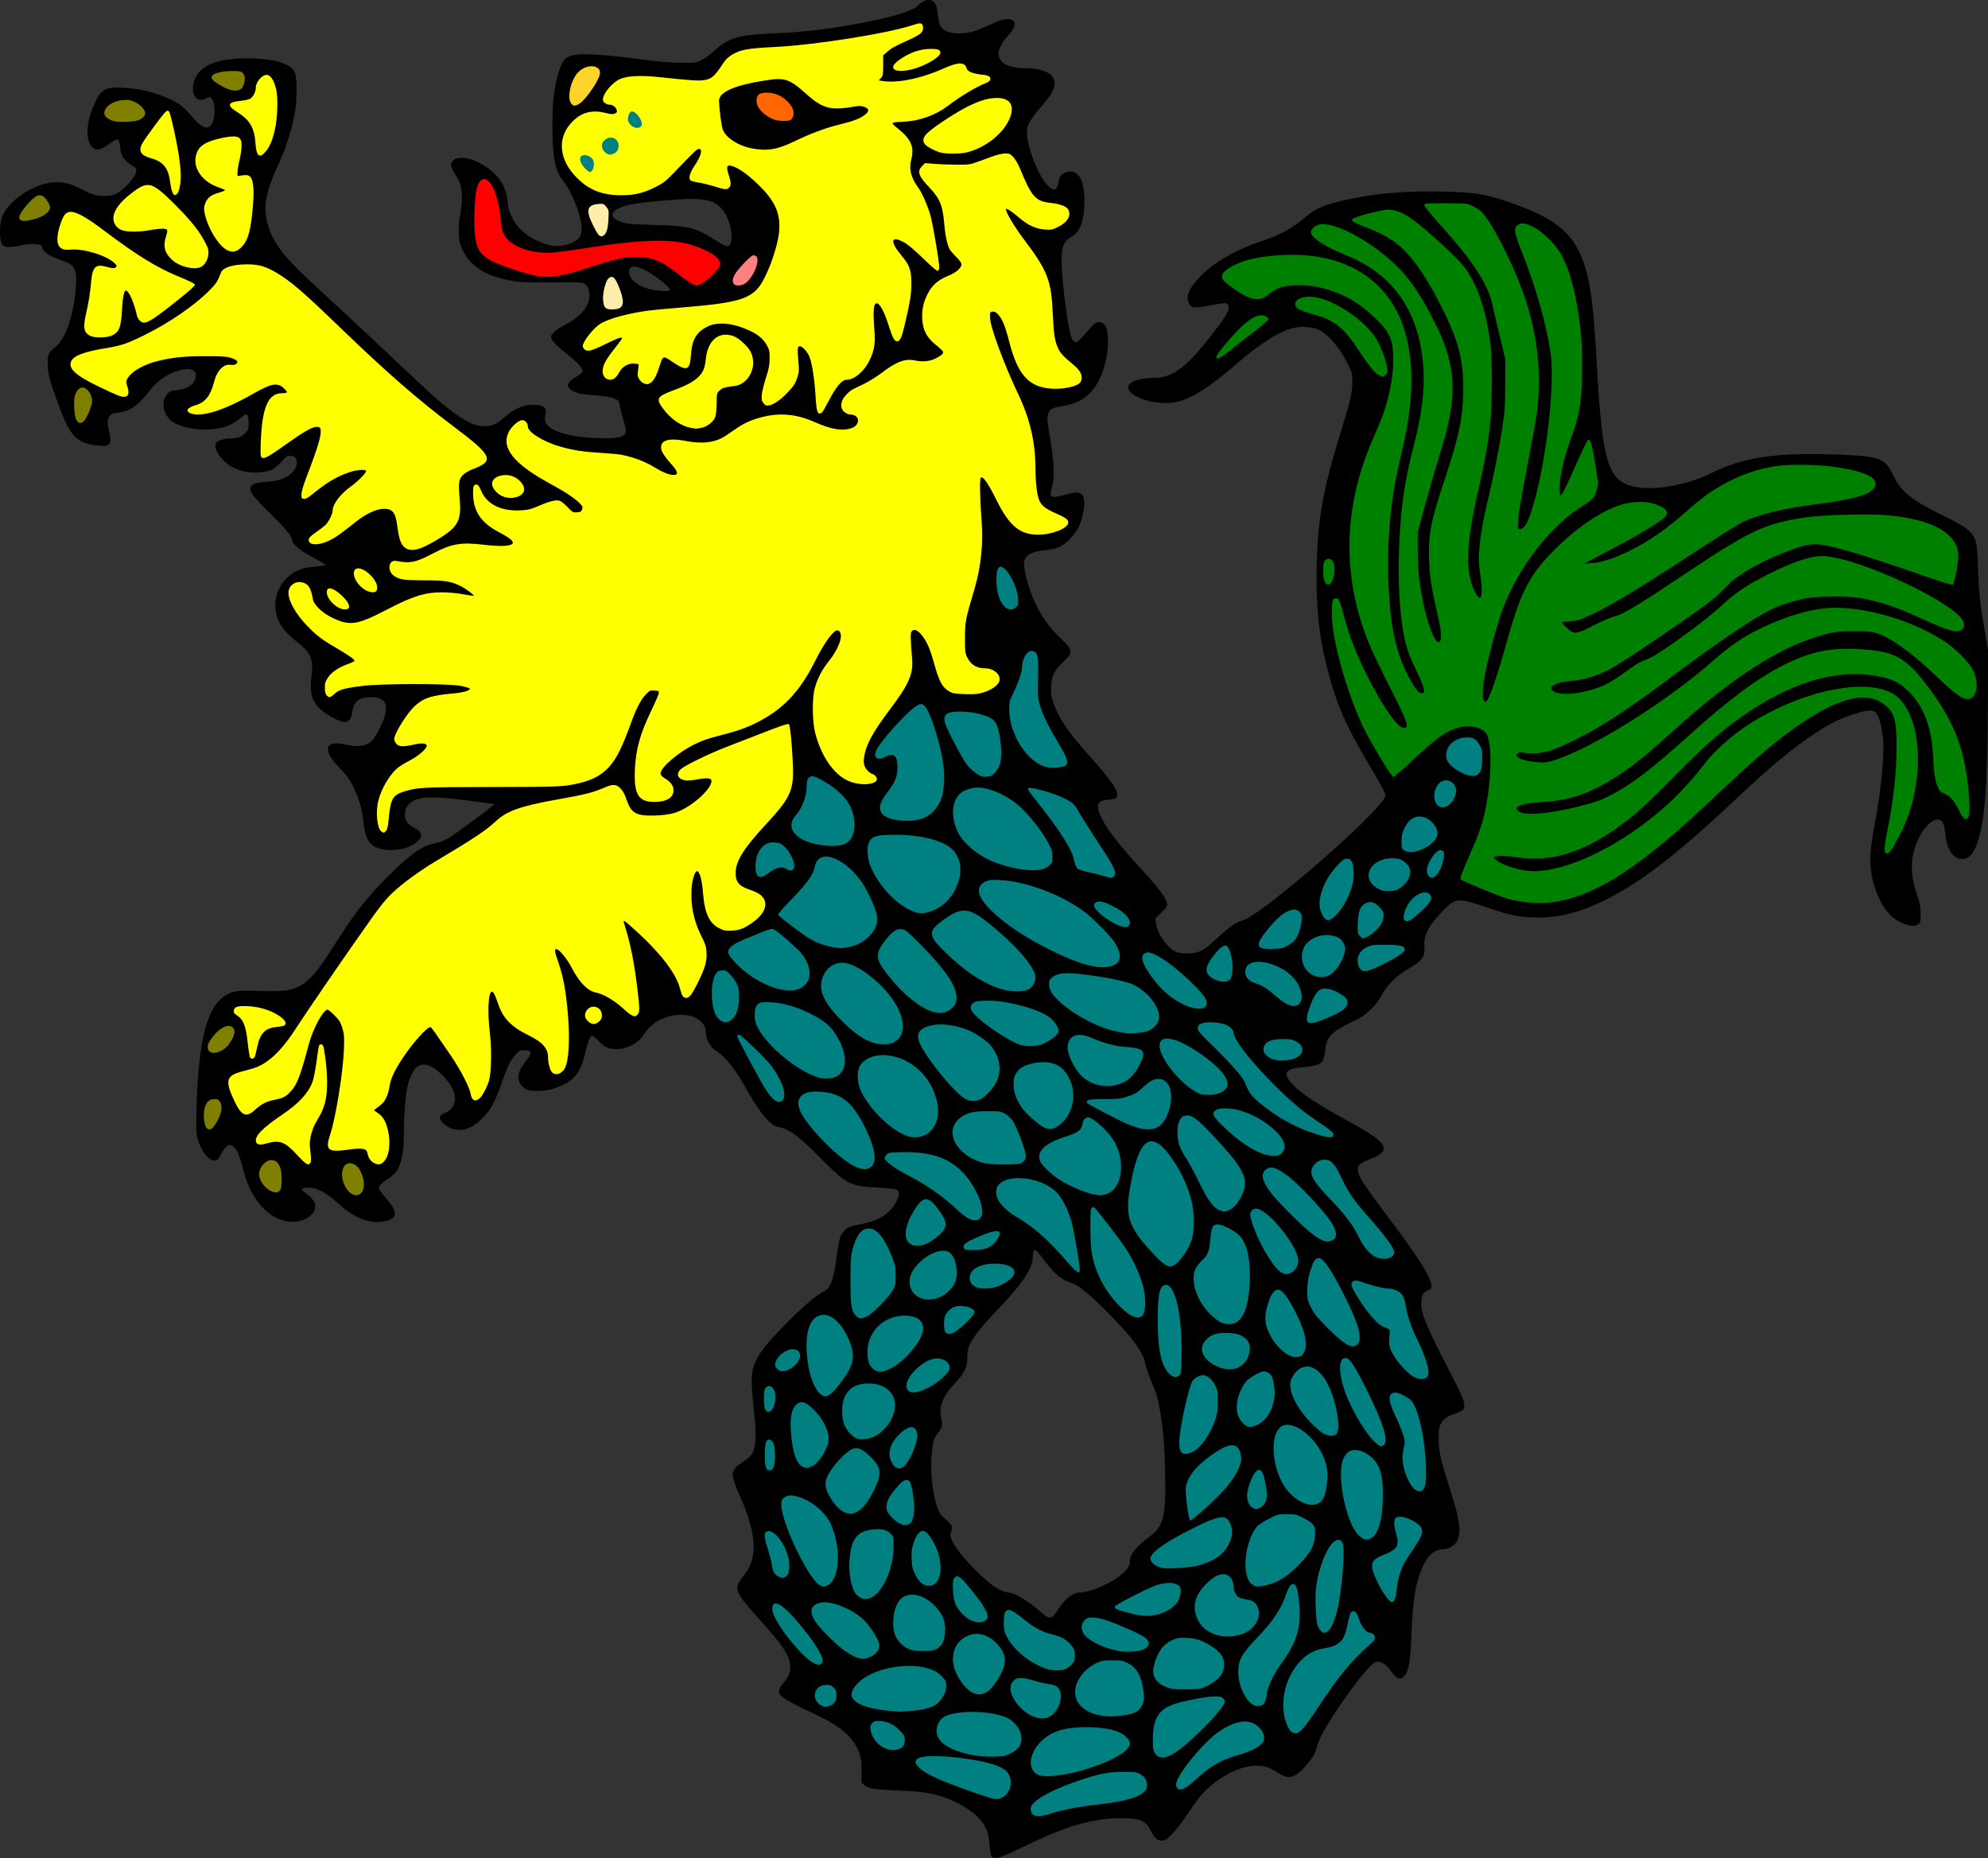
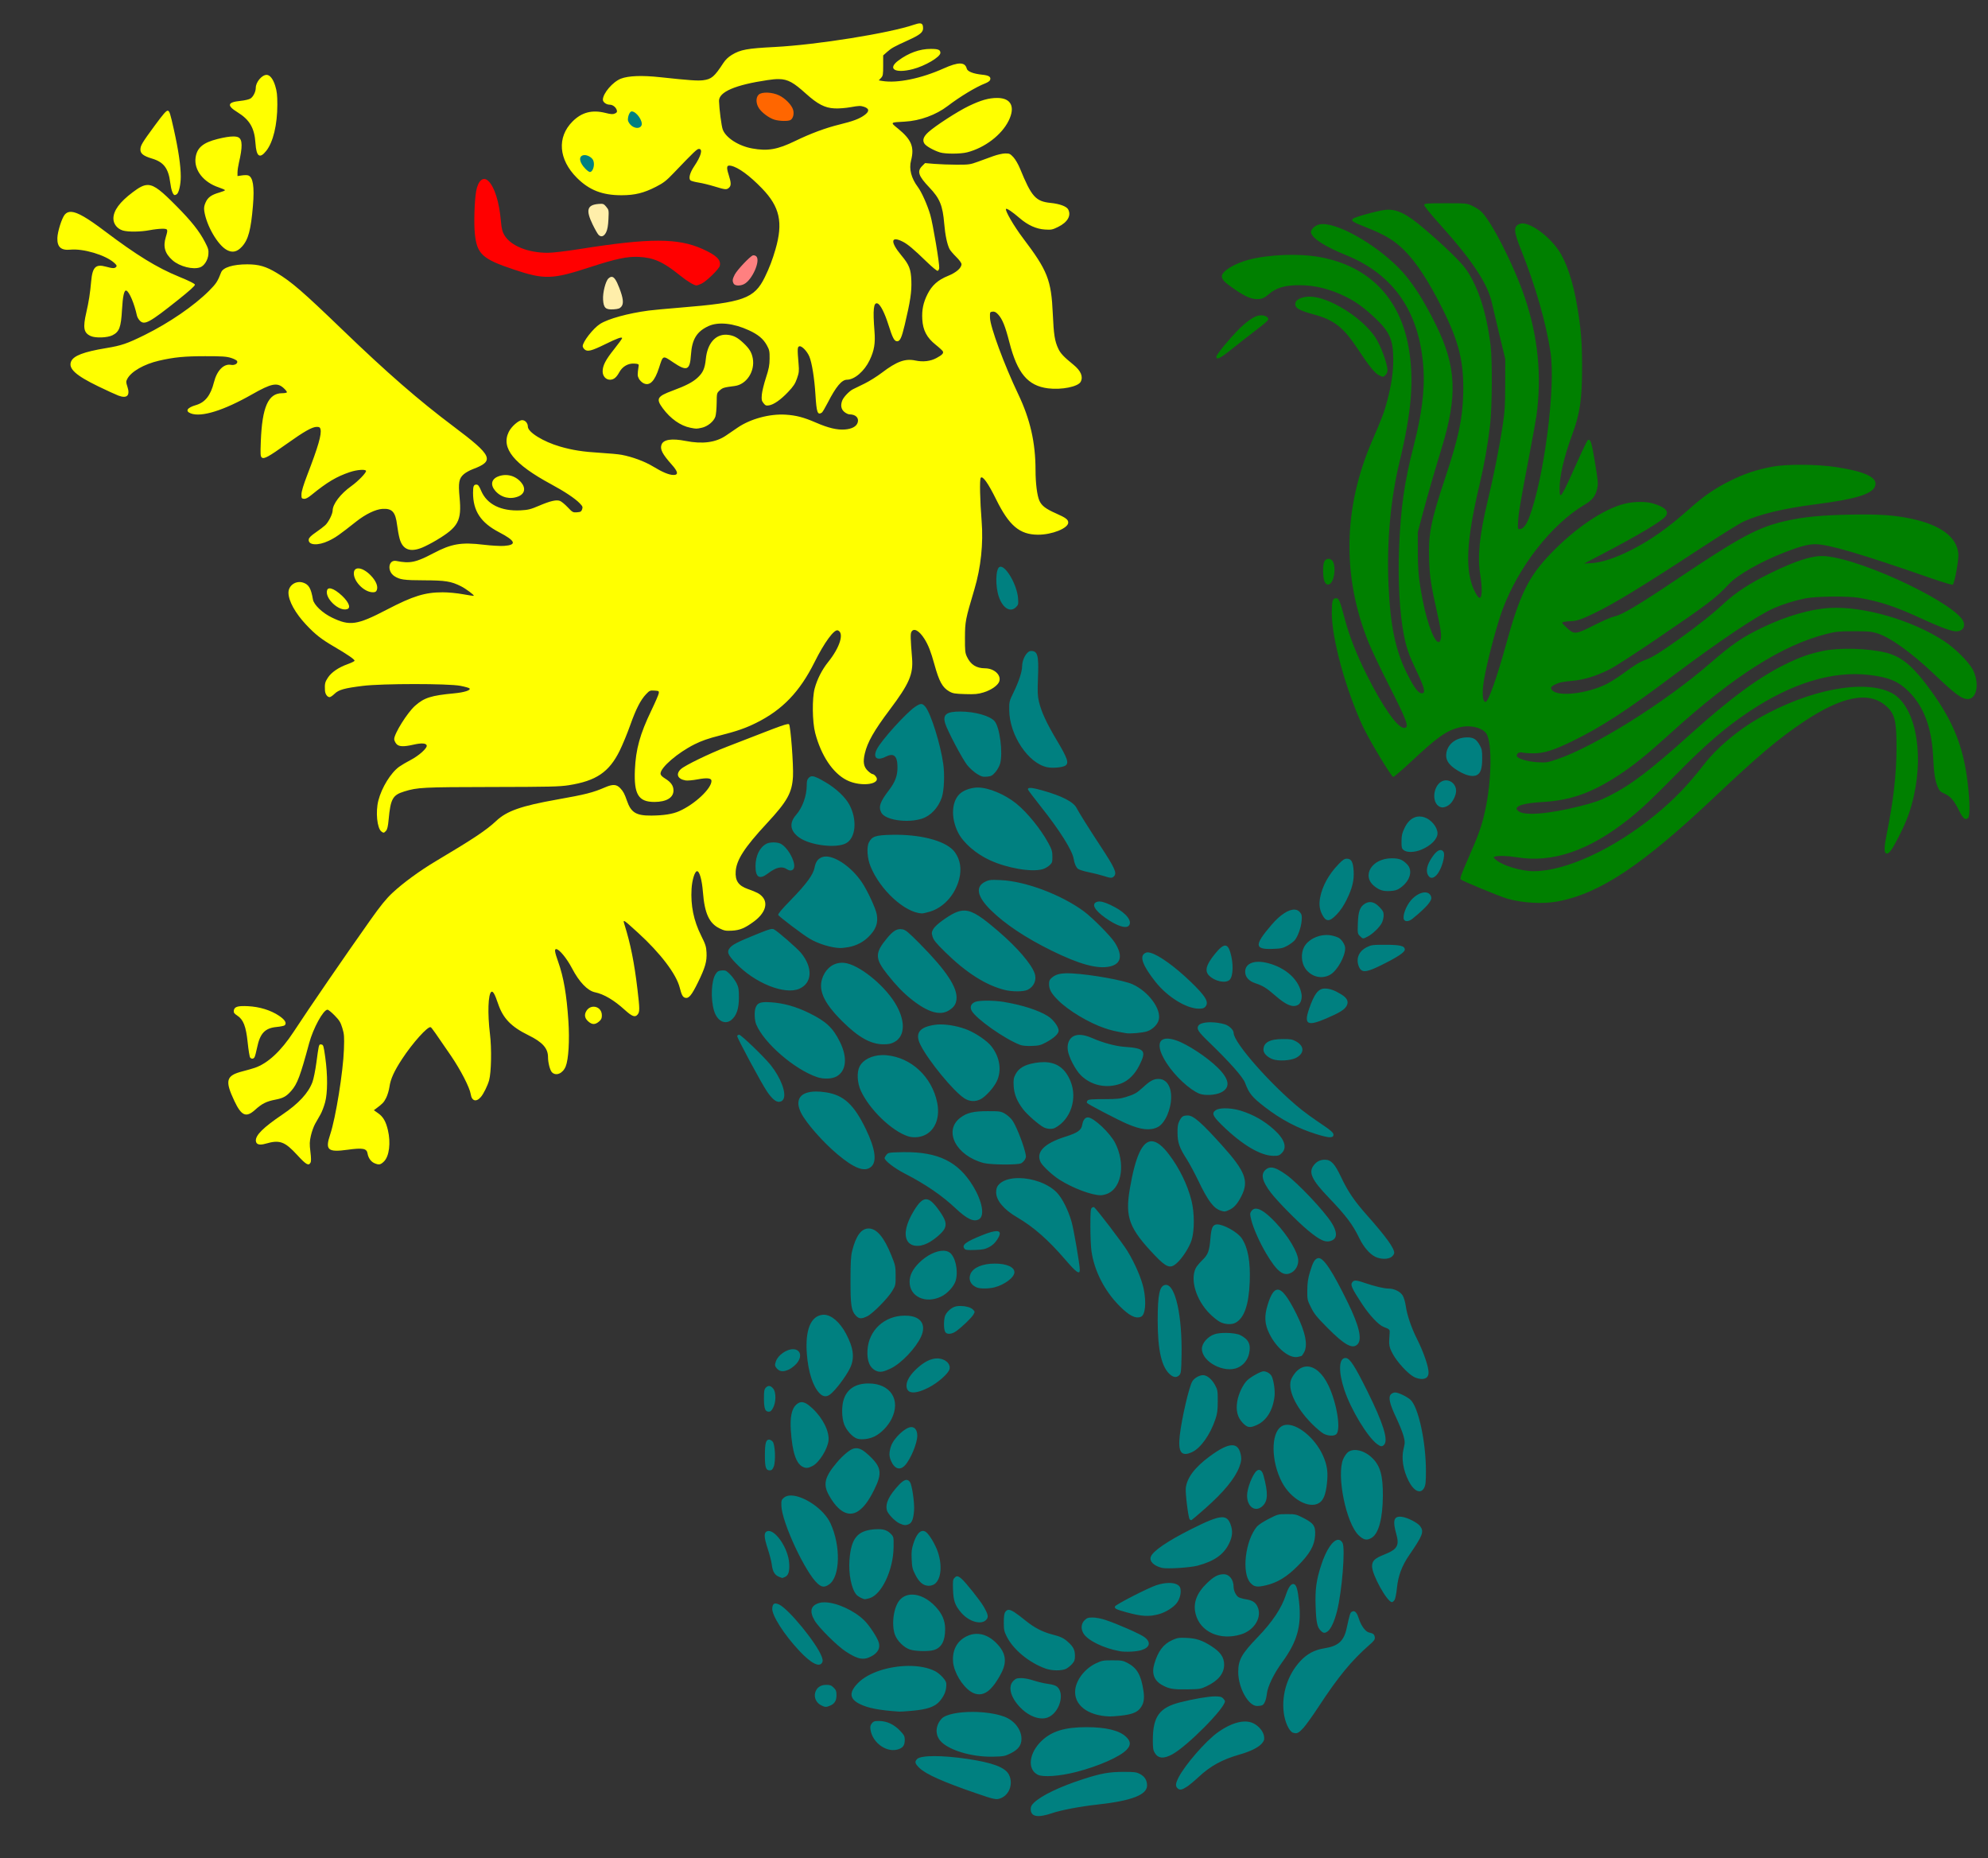
<svg xmlns="http://www.w3.org/2000/svg" version="1.1" viewBox="0 0 2756.7 2576">
  <rect x="0" y="0" width="2756.7" height="2576" fill="#333333" stroke="none" />
  <g stroke-width="1.333">
-     <path transform="translate(-37.925 -147.01)" d="m1326.8 147.05c-5.337-0.453-11.261 2.494-16.736 8.322-6.242 6.644-33.758 15.052-76.09 23.252-44.62 8.643-82.078 13.088-124.67 14.795-47.851 1.918-61.235 6.03-82.553 25.367-5.07 4.599-12.569 9.932-16.666 11.854-7.09 3.325-8.443 3.487-28.115 3.344-15.431-0.112-30.041-1.383-57.672-5.016-61.287-8.057-89.219-8.792-99.672-2.617-7.688 4.541-13.971 21.417-18.271 49.08-3.234 20.804-3.182 73.597 0.09 91.17 2.993 16.074 5.289 21.866 12.271 30.947 15.214 19.787 28.261 57.023 25.373 72.418-1.299 6.926-7.452 12.315-17.664 15.469-15.165 4.684-27.624 3.144-45.643-5.644-22.322-10.887-36.706-30.093-38.924-51.969-1.309-12.913-3.724-20.456-9.375-29.262-15.317-23.869-53.749-40.7-66.279-29.025-4.399 4.098-3.617 9.114 2.992 19.176 3.241 4.935 6.67 12.072 7.621 15.863 2.388 9.522 2.044 27.37-0.789 40.893-1.72 8.209-2.209 15.056-1.775 24.836 0.538 12.133 1.093 14.548 5.49 23.807 11.4 24.005 35.828 38.034 75.533 43.381 7.061 0.951 26.091 1.356 50.668 1.082 36.538-0.408 39.619-0.26 43 2.033 3.789 2.571 6.338 9.107 6.352 16.291 0.025 13.967-11.794 28.755-30.848 38.596-13.82 7.138-22.479 14.262-22.479 18.494 0 4.411 6.612 11.48 22.539 24.105 14.827 11.753 22.052 19.992 21.238 24.219-0.251 1.301-4.274 4.523-8.939 7.16-14.286 8.074-15.04 14.943-2.279 20.785 5.921 2.711 10.596 3.549 25.295 4.535 18.089 1.213 26.534 2.768 32.898 6.057 2.822 1.458 3.705 3.316 5.057 10.652 0.901 4.888 3.106 13.482 4.898 19.096 5.444 17.045 4.234 20.218-8.762 23.012-9.275 1.994-42.857 0.804-59.074-2.092-30.985-5.534-44.372-14.75-40.707-28.023 2.961-10.725-2.083-15.357-16.715-15.357-13.945 0-26.989 5.748-40.727 17.949-10.274 9.125-16.484 11.873-26.723 11.82-11.128-0.057-20.146-3.531-35.461-13.658-16.446-10.876-32.374-24.491-66.596-56.924-41.546-39.374-84.184-79.209-120.61-112.68-39.754-36.531-53.914-51.253-63.859-66.398-8.599-13.095-12.674-22.545-15.574-36.107-4.663-21.802-0.607-41.004 16.52-78.213 9.518-20.679 16.338-41.428 21.186-64.455 2.84-13.489 3.528-20.479 3.617-36.666 0.125-22.75-1.429-28.104-9.773-33.662-11.097-7.392-31.871-11.301-59.449-11.186-40.537 0.17-63.909 9.365-71.633 28.182-6.025 14.678-2.073 29.332 7.912 29.332 1.825 0 5.403-0.988 7.951-2.197 4.465-2.119 4.736-2.095 7.533 0.701 4.307 4.305 4.984 23.915 1.127 32.635-4.933 11.151-13.766 9.284-26.648-5.633-12.847-14.876-18.648-19.765-29.982-25.273-21.034-10.223-42.509-15.579-68.541-17.096-23.491-1.369-29.51 2.081-38.729 22.197-11.888 25.942-12.959 52.075-2.496 60.879 5.546 4.667 10.521 3.603 22.443-4.797 5.268-3.712 10.377-6.748 11.354-6.748 2.319 0 4.375 5.558 4.375 11.824 0 10.156 6.779 19.747 18 25.469 2.34 1.193 4.181 3.305 4.434 5.088 1.035 7.299-16.026 27.38-27.998 32.953-5.259 2.448-9.349 3.308-15.768 3.312-11.529 7e-3 -16.684-1.535-33.609-10.053-19.376-9.751-31.681-11.332-51.059-6.557-13.402 3.302-32.9 14.507-43.148 24.793-13.468 13.517-17.518 22.901-17.518 40.596 0 13.198 1.796 19.442 6.061 21.078 3.71 1.423 12.922 0.874 21.939-1.309 15.592-3.774 30.666-2.461 30.666 2.672 0 5.727 10.224 12.535 27.217 18.127 17.879 5.883 21.237 12.525 19.211 38.006-3.08 38.749-14.064 70.649-28.166 81.809-9.903 7.836-10.939 10.087-10.828 23.496 0.109 13.17 2.247 21.557 13.352 52.387 17.018 47.248 25.827 57.124 54.152 60.699 18.889 2.384 22.342-1.257 17.803-18.773-2.982-11.506-2.698-18.076 0.963-22.332 2.532-2.943 4.626-3.704 12.609-4.58 15.145-1.663 27.685-10.545 42.412-30.039 9.878-13.076 22.361-22.122 37.566-27.221 17.218-5.773 28.226-2.591 26.561 7.674-1.697 10.456-11.025 17.086-26.34 18.723-8.41 0.899-10.028 1.532-13.305 5.199-10.323 11.553-4.466 33.264 10.994 40.754 19.98 9.68 49.801 11.379 71.352 4.062 6.806-2.311 12.961-6.088 20.846-12.791 7.372-6.266 9.602-4.402 9.602 8.021 0 8.953-0.235 9.676-4.607 14.186-5.062 5.221-10.893 7.37-20.059 7.393-7.418 0.018-15.904 2.254-19 5.006-5.697 5.064-0.547 17.173 12.16 28.59 11.726 10.535 32.032 15.738 50.949 13.055 12.306-1.745 16.276-3.917 26-14.234 7.605-8.069 8.431-8.576 13.322-8.176 4.206 0.345 5.565 1.158 7.019 4.207 4.263 8.937-3.145 20.509-17.156 26.797-6.28 2.818-11.254 3.858-22.416 4.684-15.157 1.122-22.084 3.466-23.51 7.959-1.829 5.762 3.397 12.749 26.523 35.461 22.215 21.816 31.441 33.059 31.441 38.311 0 4.892 12.21 14.802 29.191 23.691 9.089 4.758 16.588 9.251 16.666 9.984 0.079 0.743-5.319 1.753-12.191 2.281-20.704 1.592-29.557 5.012-41.01 15.844-12.443 11.768-18.355 29.339-15.557 46.227 2.782 16.79 10.792 28.126 30.842 43.648 17.597 13.624 21.574 23.137 18.713 44.752-3.18 24.027 0.3 36.6 13.389 48.367 7.959 7.155 26.493 16.881 32.172 16.881 6.251 0 9.892-4.769 10.979-14.377 1.591-14.064 9.476-20.291 25.695-20.291 23.209 0 27.091 13.437 12.404 42.928-7.242 14.541-10.69 18.887-17.678 22.27-6.893 3.337-16.709 3.625-28.283 0.83-16.581-4.003-26-1.793-26 6.102 0 6.518 4.918 14.244 17.422 27.369 9.874 10.365 12.909 14.657 18.463 26.119 7.309 15.084 11.168 28.712 13.346 47.129 2.012 17.01 4.699 25.093 10.148 30.543 11.963 11.963 44.848 11.617 61.783-0.65 11.177-8.097 10.888-15.249-0.85-21.035-9.442-4.654-13.645-10.364-13.645-18.533 0-6.934 2.543-12.398 7.639-16.406 12.344-9.711 31.163-10.084 90.904-1.801l25.877 3.588-3.877 3.137c-13.792 11.164-50.747 38.263-58.529 42.92-9.023 5.399-11.046 6.152-25.348 9.428-13.849 3.172-32.101 16.683-59.426 43.988-29.621 29.6-47.235 51.981-72.92 92.654-25.536 40.438-36.623 53.5-51.57 60.76-12.088 5.87-22.598 7.026-54.23 5.959-29.941-1.01-37.231 0-47.686 6.598-25.415 16.044-37.176 62.467-39.727 156.81-0.629 23.253-0.409 33.26 0.846 38.666 4.26 18.348 15.763 33.883 24.469 33.039 3.677-0.356 4.811-1.477 8.488-8.402 4.923-9.271 10.067-14.285 13.439-13.096 7.35 2.592 11.769 11.27 17.74 34.83 9.497 37.474 30.723 63.6 57.152 70.346 24.04 6.136 48.392-9.268 41.387-26.18-0.922-2.225-5.191-6.751-9.486-10.057-4.295-3.305-7.811-6.509-7.811-7.121 0-1.774 3.722-2.732 10.621-2.732 10.244 0 24.725 8.074 40.467 22.562 19.828 18.249 39.678 26.752 58.053 24.869 23.943-2.453 25.906-12.008 6.85-33.348-5.494-6.153-9.322-11.634-9.322-13.346 0-3.394 4.606-7.904 14.18-13.879 15.169-9.468 20.486-26.504 20.486-65.631 0-20.78 2.11-47.69 4.732-60.363 2.655-12.827 9.057-25.703 14.4-28.961 9.215-5.619 20.258-1.688 34.129 12.146 20.014 19.961 23.352 39.762 8.414 49.912-2.729 1.854-5.629 3.371-6.445 3.371-0.816 0-2.575 1.206-3.908 2.68-2.121 2.344-2.202 3.099-0.637 6.024 0.984 1.839 3.783 4.862 6.219 6.721 15.184 11.582 32.652 9.322 49.289-6.377 13.782-13.004 19.877-23.722 29.809-52.432 8.043-23.249 11.94-31.039 19.508-38.982 5.322-5.586 5.754-5.77 12.666-5.375 9.776 0.558 9.959 3.174 1.051 15.146-8.878 11.931-11.009 17.016-10.188 24.305 0.708 6.277 4.303 11.105 10.961 14.713 6.287 3.407 25.654 2.95 37.219-0.879 27.353-9.055 37.256-19.982 44.006-48.549 3.913-16.559 6.522-23.392 9.348-24.477 1.327-0.509 4.683 1.989 9.727 7.238 8.529 8.877 13.391 10.929 25.701 10.848 13.46-0.088 28.482-7.97 35.652-18.707 7.472-11.189 13.955-17.219 23.537-21.896 29.649-14.472 63.287-5.212 63.447 17.467 0.069 9.784 6.479 20.844 15.318 26.432 13.056 8.253 25.942 24.928 43.35 56.102 15.433 27.636 30.862 46.249 39.855 48.076 17.903 3.638 28.095 10.99 60.84 43.898 36.251 36.432 40.733 38.744 78.666 40.578 13.46 0.651 24.157 1.795 26.334 2.818 4.737 2.226 4.839 7.07 0.336 15.957-8.973 17.708-25.5 27.99-52.371 32.582-12.651 2.162-18.36 5.029-22.629 11.363-4.02 5.965-5.176 10.722-8.309 34.199-4.069 30.496-8.622 43.241-16.643 46.592-8.931 3.732-27.223 18.988-49.408 41.209-37.706 37.767-49.007 54.136-51.137 74.068-1.103 10.323-0.51 20.799 3.172 55.992 2.793 26.694 2.236 43.699-1.682 51.332-3.206 6.246-6.099 9.015-17.133 16.393-14.218 9.506-14.49 15.691-1.91 43.711 23.575 52.512 25.96 86.166 7.762 109.53-9.186 11.793-10.365 14.06-10.375 19.9-0.01 7.607 5.466 15.384 29.992 42.588 32.629 36.191 42.045 50.28 43.07 64.461 0.669 9.254-1.322 14.35-9.553 24.455-3.864 4.743-6.184 8.908-6.184 11.098 0 7.101 8.185 12.242 53.459 33.572 34.034 16.035 51.134 31.638 58.439 53.324 2.19 6.5 2.768 11.551 2.768 24.143v15.924l3.986 3.353c5.7 4.796 14.049 6.087 48.682 7.531 31.741 1.323 42.842 2.95 60.602 8.869 20.37 6.79 40.56 19.065 50.52 30.717 9.072 10.613 12.37 18.99 13.619 34.6 0.603 7.536 1.792 15.003 2.643 16.592 3.049 5.696 11.561 3.157 46.324-13.816 57.127-27.892 94.374-38.693 133.62-38.742 26.204-0.033 33.96 3.212 40.943 17.133 5.16 10.286 9.258 14 15.445 14 4.673 0 6.165-0.947 14.186-9 4.952-4.972 14.116-16.847 20.477-26.531 6.333-9.642 14.948-21.577 19.144-26.523 15.416-18.171 39.805-34.163 59.969-39.32 18.836-4.817 31.906-2.989 45.584 6.375 14.075 9.636 21.383 9.199 33.801-2.02 5.57-5.032 15.476-17.312 18.346-22.742 0.899-1.702 2.519-6.502 3.602-10.666 1.082-4.165 4.717-12.673 8.078-18.906 13.856-25.7 47.195-72.936 63.516-89.996 6.992-7.308 8.997-8.67 12.777-8.67 6.383 0 12.324 4.18 17.922 12.611 2.668 4.018 6.703 8.263 8.967 9.434 3.748 1.938 4.4 1.942 7.318 0.029 8.217-5.384 10.969-18.857 12.545-61.408 1.736-46.894 5.912-71.771 15.557-92.666 7.39-16.012 16.766-24 28.166-24 7.456 0 16.337-5.015 19.336-10.918 6.425-12.646 4.004-30.113-10.295-74.264-12.729-39.304-15.772-53.705-15.139-71.623 0.424-12.006 0.871-14.068 4.117-18.973 3.813-5.762 9.045-9.021 20.482-12.762 3.764-1.231 7.894-3.398 9.178-4.816 3.675-4.061 1.914-12.725-5.611-27.606-3.627-7.171-14.994-29.538-25.26-49.705-21.888-42.995-27.684-58.547-26.912-72.209 0.562-9.944 2.323-12.838 10.035-16.498 4.396-2.086 4.649-2.543 3.914-7.096-2.103-13.02-19.236-39.877-59.666-93.531-33.467-44.414-41.253-56.341-42.188-64.629-0.571-5.061-0.186-6.303 2.816-9.086 1.913-1.773 8.498-5.163 14.635-7.535 12.725-4.92 18.215-9.244 18.215-14.346 0-8.69-12.539-18.032-56-41.723-34.6-18.86-58.268-34.543-68.926-45.672-16.027-16.735-12.803-23.164 12.672-25.262 16.628-1.369 24.469-3.842 27.672-8.73 1.316-2.009 2.744-7.904 3.336-13.777 1.939-19.236 8.29-26.303 35.303-39.291 15.118-7.269 19.506-10.106 27.783-17.969 6.742-6.404 11.242-12.105 14.328-18.148 7.923-15.515 22.171-29.767 39.203-39.217 17.506-9.712 22.502-16.739 21.166-29.775-1.594-15.558 6.153-30.557 25.969-50.279 18.119-18.034 19.97-18.128 63.908-3.213 29.265 9.934 44.384 12.886 66.254 12.94 26.811 0.065 50.937-5.149 78.799-17.031 53.959-23.013 109.02-64.249 198.53-148.67 46.6-43.952 77.567-69.594 109.33-90.537 19.089-12.585 31.017-18.485 50.973-25.215 19.217-6.481 28.031-7.172 32.346-2.541 3.872 4.157 7.823 17.916 9.58 33.369 2.633 23.152-2.106 73.024-11.75 123.67-7.85 41.229-7.431 62.767 1.721 88.416 8.475 23.751 18.803 37.306 34.201 44.887 11.457 5.64 20.33 6.69 24.943 2.951 3.098-2.511 3.313-3.477 3.232-14.473-0.073-9.888-0.875-14.137-4.992-26.43-10.331-30.847-9.527-53.932 2.752-79.115 8.195-16.807 20.308-27.448 28.342-24.898 4.77 1.514 6.973 6.836 8.156 19.713 1.95 21.217 10.684 34.324 23.109 34.676 9.361 0.265 15.865-6.608 21.375-22.59 10.516-30.504 14.306-82.742 14.543-200.47l0.135-67.334-4.957-28.666c-6.266-36.236-7.539-48.494-8.961-86.195-1.199-31.79-1.993-36.269-7.906-44.625-5.47-7.729-15.104-13.898-42.527-27.232-41.046-19.959-57.002-32.908-66.797-54.211-11.102-24.145-18.192-26.91-74.852-29.193-86.688-3.494-133.26 3.272-178.2 25.887-29.371 14.781-73.068 23.433-99.254 19.654-43.538-6.282-50.944-28.063-59.191-174.08-1.118-19.8-2.649-43.499-3.402-52.666-8.78-106.87-28.296-136.46-109.29-165.74-39.682-14.345-54.241-16.862-103.33-17.857-46.49-0.942-84.787 2.063-122.67 9.625-34.657 6.918-50.838 13.271-64.668 25.391-17.846 15.639-35.599 25.302-63.406 34.514-33.507 11.1-62.189 27.676-82 47.387-15.871 15.791-21.086 27.468-16.824 37.668 2.995 7.169 7.794 7.643 31.008 3.062 15.022-2.964 19.365-3.399 21.672-2.164 7.584 4.059 1.091 15.925-29.615 54.117-28.492 35.438-47.429 48.614-69.975 48.693-35.182 0.123-48.55 13.231-26.084 25.576 15.947 8.763 41.202 11.785 59.225 7.086 19.668-5.128 44.077-20.914 78.697-50.896 35.103-30.401 60.352-46.319 81.1-51.133 10.274-2.384 26.015-1.129 34.088 2.717 14.213 6.772 30.316 26.141 41.9 50.4 4.597 9.628 4.876 10.96 4.785 22.889-0.112 14.654-2.352 24.105-16.691 70.406-24.174 78.056-31.558 120-32.787 186.26-1.007 54.279 3.092 93.834 14.34 138.39 12.201 48.327 26.064 80.565 56.705 131.87 9.062 15.172 18.403 31.495 20.76 36.273 3.978 8.066 4.147 8.947 2.361 12.295-15.048 28.215-175.08 166.14-197.69 170.38-7.074 1.327-19.24 9.924-34.445 24.338-18.329 17.375-25.636 21.129-41.127 21.129-8.572 0-12.632-0.64-16.666-2.623-12.407-6.1-25.699-25.5-27.041-39.467l-0.643-6.691 8.176-7.926c4.496-4.359 8.175-8.983 8.162-10.275-0.044-7.991-12.219-24.537-39.992-54.352-36.071-38.723-55.996-67.879-55.996-81.94 0-6.787 3.017-8.839 14.385-9.785 4.611-0.384 9.259-1.426 10.332-2.316 6.781-5.628-2.764-20.693-37.988-59.959-28.071-31.291-41.174-50.698-48.418-71.715-3.379-9.806-3.834-12.827-3.43-22.795 0.61-15.018 3.928-21.817 16.732-34.297 8.756-8.534 9.721-9.986 9.721-14.619 0-4.772-0.992-6.109-13.758-18.525-14.612-14.211-23.864-26.722-32.578-44.059-9.724-19.346-17.664-45.94-17.664-59.164 0-11.037 9.077-16.62 30.529-18.777 8.751-0.88 14.619-2.283 19.461-4.652 9.294-4.547 21.112-17.177 26.154-27.953 4.767-10.188 8.278-28.35 7.057-36.508-1.622-10.835-6.934-12.741-23.201-8.318-24.047 6.538-25.511 5.792-21.197-10.809 2.499-9.619 2.785-13.327 2.09-27.141-0.443-8.8-2.268-24.701-4.057-35.334-4.855-28.862-5.101-31.402-3.58-37.049 2.028-7.531 4.698-9.214 18.084-11.396 21.726-3.542 34.042-10.215 45.312-24.553 11.684-14.863 19.579-40.844 19.75-65.002 0.147-20.715-4.969-29.489-15.633-26.812-1.776 0.446-6.093 4.261-9.594 8.479-10.68 12.866-16.949 19-19.422 19-5.563 0-8.797-11.059-13.643-46.666-7.288-53.553-7.931-80.025-2.193-90.234 1.843-3.279 5.439-6.776 9.268-9.012 12.089-7.06 17.403-19.782 18.42-44.088 1.366-32.654-7.652-50.294-23.527-46.02-8.099 2.181-10.914 5.235-12.176 13.217-2.088 13.206-7.093 14.394-16.514 3.916-11.604-12.906-25.785-48.539-27.051-67.971-0.58-8.907-0.243-11.089 2.67-17.332 1.833-3.928 9.124-13.744 16.203-21.811 13.789-15.712 18.147-22.987 19.039-31.787 1.395-13.761-14.303-22.172-41.494-22.232-11.326-0.025-23.796-2.761-28.588-6.271-5.243-3.841-8.414-10.811-7.447-16.375 1.073-6.174 6.425-15.202 13.494-22.76 10.018-10.711 11.616-20.06 3.764-22.031-6.631-1.664-14.842 0.442-30.699 7.877-8.771 4.113-19.847 8.392-24.613 9.51-15.976 3.745-32.077 2.034-38.891-4.133-4.523-4.094-6.194-8.752-7.545-21.047-1.565-14.244-4.126-18.549-11.404-19.166zm-332.26 275.75c24.367 0 34.75 3.163 44.002 13.404 9.658 10.69 15.882 31.989 13.227 45.262-1.823 9.113-5.805 8.85-21.799-1.447-27.342-17.603-36.379-19.862-84.666-21.174-31.087-0.844-37.154-1.355-44.447-3.74-9.64-3.152-13.553-6.121-13.553-10.279 0-6.372 11.463-12.172 30.055-15.205 17.902-2.921 62.036-6.82 77.182-6.82zm-77.463 93.658c4.008 6.2e-4 9.704 1.947 16.893 5.869 15.126 8.254 34.518 24.145 32.818 26.895-1.073 1.737-7.891 1.8-20.152 0.188-18.862-2.481-34.851-12.793-36.24-23.371-0.836-6.367 1.528-9.581 6.682-9.58zm556.31 1363.9c0.327 0.01 0.679 0.088 1.055 0.232 1.142 0.438 6.213 6.375 11.27 13.193 14.9 20.094 22.669 26.54 38.922 32.285 9.635 3.406 23.097 14.382 47.463 38.697 34.676 34.605 50.886 56.286 53.736 71.875 0.784 4.286 3.587 12.987 6.231 19.334 9.269 22.254 11.259 28.447 13.896 43.266 4.856 27.284 6.845 50.551 7.605 88.941 1.233 62.206-1.834 74.566-22.264 89.723-18.384 13.639-26.668 24.116-26.668 33.732 0 6.904-4.102 12.739-14.412 20.496-15.692 11.807-42.195 22.715-55.188 22.715-9.361 0-20.272 8.608-29.975 23.648-9.49 14.71-10.689 14.726-27.381 0.381-13.488-11.592-31.004-22.281-38.377-23.418-15.873-2.448-25.991-9.105-49.434-32.527-24.732-24.71-37.342-44.407-33.283-51.99 3.608-6.741 1.486-10.567-11.883-21.428-10.073-8.183-17.967-54.39-14.814-86.709 1.744-17.881 3.14-22.58 8.682-29.213 5.458-6.533 6.616-11.062 4.82-18.854-4.012-17.408 0.797-30.342 18.475-49.695 13.858-15.171 17.432-22.637 17.449-36.445 0.01-8.178 0.693-11.849 3.176-17.084 5.659-11.931 16.407-25.476 38.191-48.131 33.822-35.173 49.262-58.039 49.307-73.023 0.02-6.824 1.114-10.07 3.4-10.002z" />
    <path transform="translate(-37.925 -147.01)" d="m2042.6 428.8c-26.729 0-29.35 0.204-29.76 2.309-0.288 1.477 8.191 11.917 23.555 29.006 42.911 47.728 64.508 80.464 70.184 106.38 1.241 5.666 5.947 25.603 10.459 44.303l8.203 34-0.082 34.666c-0.073 30.686-0.498 37.424-3.707 58.668-4.529 29.977-12.049 67.65-20.758 104-11.174 46.637-14.237 76.802-10.256 100.98 1.176 7.142 2.13 16.743 2.119 21.334-0.035 14.46-3.479 15.112-9.93 1.877-13.527-27.756-11.667-68.417 6.697-146.39 6.855-29.108 11.509-55.286 14.777-83.137 2.942-25.069 3.37-90.133 0.732-111.33-5.601-45.027-17.073-80.646-33.74-104.76-7.218-10.441-29.296-31.904-58.258-56.635-24.67-21.066-38.461-27.734-54.006-26.109-10.184 1.064-42.32 9.879-44.873 12.309-2.945 2.803-0.308 4.583 16.619 11.215 27.579 10.804 40.743 18.671 54.85 32.777 16.646 16.646 33.743 42.829 52.588 80.533 23.209 46.436 30.071 74.581 28.887 118.49-0.942 34.941-6.561 61.056-25.1 116.69-19.742 59.245-23.253 76.943-22.201 111.91 0.739 24.564 2.421 35.584 11.842 77.58 5.345 23.828 6.054 33.616 2.676 36.994-5.283 5.283-16.711-22.65-23.316-56.994-5.558-28.897-6.816-41.516-6.85-68.666l-0.033-26 6.951-26c7.083-26.495 15.618-56.034 26.195-90.666 22.185-72.638 20.349-113.04-7.746-170.3-17.903-36.492-34.537-61.964-51.912-79.496-34.603-34.916-88.003-64.325-109.48-60.295-6.695 1.256-13.185 7.601-12.018 11.748 2.305 8.187 19.329 19.024 48.672 30.98 67.157 27.366 102.72 80.167 107.33 159.36 1.646 28.284-2.757 62.59-13.262 103.33-13.339 51.734-18.304 86.212-20.658 143.44-1.84 44.742 0.693 90.154 6.746 120.93 3.403 17.302 6.987 27.61 16.475 47.394 12.378 25.811 14.132 32.908 8.137 32.908-4.606 0-10.093-7.197-19.453-25.518-16.787-32.856-24.067-67.228-26.605-125.63-2.545-58.545 2.849-117.98 15.441-170.19 16.676-69.131 20.22-113.28 12.635-157.33-11.961-69.466-55.252-113.67-123.45-126.06-28.417-5.16-69.499-3.704-97.51 3.455-20.18 5.158-38.158 16.018-38.158 23.053 0 4.801 3.664 8.553 17.834 18.258 14.322 9.809 22.552 13.435 30.644 13.498 6.888 0.053 10.388-1.411 16.893-7.061 10.011-8.696 22.629-12.344 42.297-12.23 21.922 0.127 42.013 5.136 64.045 15.965 14.404 7.08 26.355 15.817 41.822 30.572 19.325 18.436 24.136 29.701 24.127 56.494 0 17.771-2.38 34.121-8.232 56.721-4.058 15.669-7.324 24.373-20.764 55.332-40.604 93.536-42.266 189.22-4.885 281.12 3.979 9.781 16.168 35.384 27.09 56.894 26.709 52.604 29.596 60.656 21.74 60.656-9.073 0-29.376-28.925-51.941-74-13.812-27.588-24.212-54.092-30.18-76.908-6.725-25.71-8.312-29.336-12.611-28.83-4.415 0.52-5.242 3.541-5.412 19.738-0.368 35.112 19.148 106.7 43.072 158 8.714 18.686 39.6 70 42.133 70 1.122 0 12.469-9.751 25.217-21.668 36.191-33.832 48.29-42.367 66.756-47.098 14.959-3.832 32.519 0.575 37.58 9.432 7.842 13.724 6.702 66.546-2.303 106.67-4.739 21.114-8.744 32.43-22.846 64.557-10.214 23.271-12.214 28.867-10.805 30.23 2.291 2.216 54.186 23.622 64.396 26.562 21.45 6.176 49.783 7.739 70.186 3.871 58.641-11.117 117.64-50.448 217.81-145.2 59.236-56.029 88.136-80.451 122.21-103.28 54.442-36.463 91.826-43.567 115.71-21.988 11.704 10.574 14.074 20.524 13.951 58.574-0.116 35.607-4.344 72.761-13.336 117.18-3.876 19.151-4.139 26.84-0.959 28.06 3.646 1.399 7.639-3.915 17.463-23.244 11.059-21.758 16.228-35.713 20.83-56.232 14.422-64.305 0.781-126.89-31.19-143.09-37.88-19.195-114.41-4.511-183.98 35.301-29.23 16.727-58.184 41.176-75.822 64.024-21.93 28.407-41.054 48.246-67.289 69.807-57.445 47.209-124.39 78.193-168.93 78.193-17.218 0-42.565-7.603-52.102-15.627-3.828-3.221-3.991-3.647-1.726-4.537 4.133-1.624 17.758-1.244 30.5 0.85 49.816 8.185 100.43-9.194 156.07-53.59 16.715-13.337 31.166-26.985 65.934-62.277 40.796-41.412 68.004-64.758 100.99-86.65 58.818-39.037 115.04-56.13 165.36-50.272 27.757 3.232 40.986 8.825 55.609 23.514 20.728 20.82 31.593 50.294 33.404 90.615 0.966 21.505 2.675 32.699 6.268 41.049 2.398 5.574 3.748 6.904 9.649 9.514 8.15 3.604 13.113 9.441 20.191 23.748 5.399 10.914 8.626 13.468 12.334 9.76 2.719-2.719 2.519-22.055-0.496-47.984-6.278-53.992-22.103-91.174-59.352-139.45-19.657-25.474-34.738-37.004-54.629-41.77-24.808-5.943-63.672-7.015-86.139-2.375-19.567 4.041-32.158 8.491-53.193 18.795-36.156 17.71-75.781 46.846-129.82 95.455-57.2 51.454-83.936 71.794-114.41 87.041-12.616 6.313-20.863 9.191-40.443 14.115-44.041 11.077-78.379 13.618-85.658 6.338-2.325-2.325-2.504-3.13-1.072-4.856 3.045-3.669 14.889-6.094 36.051-7.381 38.217-2.324 66.957-12.506 104.32-36.959 21.67-14.183 38.86-28.082 73.031-59.057 86.73-78.614 154.28-121.53 215.7-137.02 12.814-3.233 16.734-3.612 37.637-3.635 20.421-0.022 24.506 0.344 32.725 2.93 17.831 5.61 47.362 26.813 78.33 56.238 29.862 28.374 38.556 34.808 47.027 34.808 12.495 0 16.426-21.789 7.231-40.074-5.619-11.173-24.498-30.078-40.424-40.476-44.274-28.908-111.16-48.262-158.05-45.734-26.514 1.429-60.427 11.223-92.836 26.813-28.992 13.946-42.229 22.987-74.141 50.635-62.262 53.943-160.1 115.15-211.73 132.45-13.404 4.493-14.782 4.696-26.891 3.965-13.422-0.81-27.055-4.775-28.391-8.256-1.319-3.437 3.088-6.371 7.705-5.129 2.263 0.609 9.214 1.09 15.447 1.068 14.407-0.051 28.035-4.333 53.728-16.881 40.155-19.61 74.467-41.872 138.27-89.715 67.623-50.705 118.77-84.926 142-95.016 12.417-5.392 28.364-10.309 42.836-13.205 14.93-2.988 59.923-3.383 75.164-0.66 28.994 5.18 49.444 11.94 83.334 27.543 24.777 11.407 39.119 16.998 47.502 18.52 9.369 1.7 15.531-3.438 13.766-11.477-5.202-23.682-136.21-86.961-191.27-92.385-17.107-1.685-40.248 5.434-78 23.998-27.751 13.646-47.387 26.462-63.272 41.291-15.158 14.151-35.859 30.61-61.84 49.17-25.312 18.081-37.491 25.697-46.186 28.875-9.102 3.327-15.385 7.132-32.037 19.404-7.7 5.675-18.82 12.601-24.713 15.392-26.098 12.363-63.66 16.659-72.861 8.332-3.64-3.294-2.963-5.46 2.574-8.234 6.658-3.335 10.008-4.057 25.766-5.559 15.8-1.505 32.341-6.67 50.568-15.791 6.967-3.486 35.767-22.066 64-41.287 73.35-49.937 83.065-57.304 101.33-76.85 12.09-12.935 44.421-31.312 78.016-44.344 20.669-8.018 32.283-11.062 42.068-11.023 18.111 0.072 62.758 13.194 160.04 47.035 15.836 5.509 29.481 9.59 30.322 9.07 2.591-1.602 8.612-34.497 7.851-42.896-2.108-23.266-24.662-39.98-65.635-48.637-23.533-4.972-44.756-6.362-85.051-5.564-39.344 0.778-63.326 3.105-87.586 8.498-39.282 8.732-63.366 21.62-154.03 82.424-51.772 34.721-74.117 47.99-84.41 50.127-4 0.83-16.607 6.25-28.014 12.045-26.085 13.251-28.01 13.429-38.457 3.549-7.048-6.665-7.244-7.027-4.254-7.867 1.724-0.484 5.835-0.942 9.135-1.02 8.823-0.206 14.875-2.189 32.666-10.701 28.176-13.481 67.437-37.443 150.19-91.664 26.14-17.127 51.964-33.189 57.385-35.693 22.335-10.319 55.964-18.379 100.42-24.068 54.442-6.967 77.549-13.918 82.004-24.674 4.938-11.92-12.137-20.456-53.762-26.873-25.876-3.989-68.669-4.288-88.242-0.617-21.972 4.121-38.959 9.779-58.666 19.539-21.153 10.476-36.398 20.966-56.668 38.996-29.849 26.551-53.402 43.199-80.666 57.016-21.942 11.12-40.491 17.277-54.666 18.145l-10.668 0.652 24-12.523c51.589-26.92 84.106-46.355 89.154-53.287 4.96-6.811-0.832-12.549-17.728-17.559-9.998-2.964-26.65-2.742-39.545 0.527-29.305 7.43-68.114 33.651-102.09 68.975-30.873 32.1-42.792 56.296-61.91 125.69-12.699 46.091-24.745 80-28.418 80-4.463 0-5.314-12.75-2.102-31.492 4.288-25.02 17.423-74.644 25.523-96.43 22.251-59.841 68.004-118.31 113.93-145.59 10.923-6.489 15.208-12.077 17.447-22.756 1.394-6.647 1.056-10.394-3.285-36.447-4.591-27.553-5.942-31.852-9.576-30.457-0.829 0.318-6.257 11.214-12.062 24.211-25.803 57.773-27.277 60.093-27.312 42.965-0.035-17.055 6.299-44.266 17.09-73.414 11.248-30.383 14.123-49.822 14.084-95.254-0.029-34.609-1.368-51.337-6.658-83.246-5.696-34.356-14.896-62.06-26.006-78.32-14.926-21.844-42.562-40.732-53.508-36.57-9.204 3.499-8.942 9.805 1.494 35.85 19.987 49.882 34.761 101.24 40.934 142.29 7.321 48.682-8.876 174.18-29.51 228.67-3.962 10.46-8.136 15.861-12.613 16.322-3.302 0.34-3.329 0.254-2.959-8.99 0.467-11.66 3.311-28.688 14.918-89.332 5.053-26.4 9.844-52.801 10.648-58.668 7.586-55.325 2.235-109.75-16.125-164-15.462-45.687-47.508-108.27-61.496-120.11-2.376-2.01-7.619-5.208-11.652-7.107-7.196-3.389-7.885-3.453-36.645-3.453zm-188.03 129.45c-10.13-0.145-19.009 3.506-20.215 8.309-1.754 6.989 3.548 10.454 24.834 16.234 29.097 7.901 41.758 17.903 62.381 49.289 14.845 22.592 22.725 32.256 28.711 35.207 5.503 2.713 5.783 2.697 8.967-0.486 1.467-1.467 2.666-4.23 2.666-6.141 0-9.496-9.522-35.099-17.344-46.637-18.491-27.273-63.88-55.403-90-55.775zm-67.471 25.887c-6.852 0-13.013 3.248-24.52 12.93-11.163 9.393-38 40.803-38 44.475 0 5.095 5.155 2.507 22.189-11.139 9.43-7.554 23.744-18.754 31.811-24.889 14.32-10.89 18-14.203 18-16.203 0-2.622-4.675-5.174-9.48-5.174zm93.012 337.59c-2.326-0.002-4.575 1.283-5.812 3.74-2.299 4.568-2.167 21.681 0.213 27.377 2.158 5.164 5.727 6.07 9.027 2.291 5.644-6.462 6.686-25.501 1.697-31.014-1.46-1.613-3.316-2.393-5.125-2.394z" fill="#008000" />
    <path transform="translate(-37.925 -147.01)" d="m1425.3 932.68c-0.405 0.012-0.793 0.088-1.164 0.23-5.817 2.232-6.276 27.794-0.764 42.559 5.67 15.185 15.791 20.891 23.459 13.223 3.185-3.185 3.393-4.111 2.781-12.332-1.344-18.05-16.081-43.923-24.312-43.68zm42.303 116.79c-5.763 0-12.336 11.399-12.336 21.393 0 7.096-4.608 21.104-11.807 35.889-6.022 12.368-6.191 13.051-6.076 24.719 0.342 34.87 26.627 74.167 53.008 79.25 7.424 1.43 20.793 0.235 24.699-2.209 5.475-3.425 3.3-9.992-11.531-34.832-14.457-24.213-21.658-39.809-25.035-54.227-1.814-7.742-2.023-13.405-1.246-33.537 1.173-30.383-0.437-36.445-9.676-36.445zm-152.3 73.572c-2.029 0-4.472 1.239-8.219 3.719-12.292 8.142-46.824 46.314-53.195 58.803-5.967 11.697-0.154 16.796 12.049 10.57 11.412-5.822 16.486-1.309 16.492 14.666 0 11.773-3.147 20.252-11.693 31.471-12.608 16.548-14.9 23.266-10.705 31.379 5.312 10.273 36.179 14.819 56.361 8.301 12.081-3.902 22.493-14.97 27.426-29.15 3.195-9.185 4.214-31.19 2.147-46.322-3.733-27.321-17.27-70.612-24.926-79.711-2.091-2.485-3.707-3.727-5.736-3.729zm53.98 10.428c-19.094 0-24.375 4.191-20.709 16.428 2.928 9.773 23.988 49.652 30.49 57.736 3.466 4.31 9.581 9.829 13.588 12.264 6.302 3.83 8.18 4.348 13.918 3.834 5.745-0.514 7.283-1.325 11.484-6.059 2.677-3.017 5.657-8.319 6.652-11.834 4.191-14.802-0.353-50.375-7.525-58.898-6.332-7.524-27.473-13.471-47.898-13.471zm702.9 35.81c-16.597 0.198-28.908 10.964-28.908 25.283 0 6.931 4.334 13.106 13.363 19.033 12.775 8.386 23.168 11.157 29.377 7.834 5.13-2.745 7.172-9.149 7.217-22.627 0.037-11.099-0.37-13.395-3.291-18.549-4.878-8.607-8.881-11.081-17.758-10.975zm-907.68 53.934c-2.121-0.103-3.624 0.653-5.088 2.117-2.166 2.166-2.807 4.464-2.807 10.074 0 14.765-5.801 31.097-14.609 41.129-10.018 11.409-8.631 22.34 3.992 31.484 15.251 11.048 51.9 15.481 65.375 7.908 13.42-7.542 15.42-32.926 4.221-53.557-5.619-10.351-18.32-22.308-32.668-30.752-9.631-5.668-14.881-8.232-18.416-8.404zm878.24 5.602c-1.711 0.054-3.451 0.455-5.139 1.256-11.459 5.438-14.767 26.662-5.314 34.098 4.027 3.168 8.652 2.894 14.371-0.854 5.325-3.489 10.396-13.254 10.396-20.02 0-8.442-6.899-14.716-14.314-14.48zm-648.87 9.988c-8.186 0-17.649 2.96-23.338 7.299-13.048 9.953-14.784 33.943-3.996 55.232 7.159 14.127 24.576 29.27 43.906 38.174 24.178 11.136 57.649 16.867 73.234 12.539 2.789-0.774 6.988-3.124 9.332-5.221 3.952-3.534 4.26-4.425 4.234-12.25-0.024-7.338-0.752-9.78-5.576-18.707-10.418-19.28-29.366-42.658-44.394-54.77-16.052-12.936-38.472-22.297-53.402-22.297zm71.818 0.578c-1.685 0.165-2.416 0.825-2.416 1.963 0 0.71 8.249 11.684 18.332 24.387 25.865 32.585 43.17 60.113 45.096 71.738 1.109 6.695 3.123 11.485 5.883 13.982 1.321 1.195 8.048 3.325 14.947 4.734 6.899 1.409 16.114 3.715 20.476 5.123 10.002 3.228 11.911 3.326 14.504 0.732 4.584-4.584 1.643-11.24-18.506-41.904-15.802-24.049-30.069-46.799-33.277-53.058-4.344-8.475-20.63-16.79-47.656-24.33-9.121-2.545-14.575-3.642-17.383-3.367zm540.29 39.557c-8.27 0.119-15.433 5.544-20.266 15.627-3.555 7.419-4.282 10.537-4.355 18.684-0.079 8.723 0.251 10.055 3.058 12.334 4.392 3.565 14.839 3.319 24.293-0.57 13.4-5.512 22.561-14.75 22.561-22.752 0-8.426-8.682-19.048-18.111-22.16-2.462-0.813-4.864-1.195-7.18-1.162zm-724.15 25.356c-2.529-0.022-5.087 0-7.666 0.057-22.173 0.514-26.915 2.103-31.318 10.498-3.383 6.45-2.384 21.904 2.143 33.109 13.217 32.723 47.524 64.248 71.141 65.375 1.573 0.075 6.775-1.073 11.561-2.551 19.002-5.869 34.632-23.301 40.258-44.902 3.676-14.113 1.62-26.994-5.981-37.486-10.384-14.335-42.196-23.765-80.137-24.1zm-171.2 10.578c-3.719-0.01-7.43 0.593-9.758 1.805-9.474 4.929-15.212 16.549-15.305 30.99-0.102 15.799 5.532 19.183 17.158 10.309 11.481-8.764 19.418-10.551 26.404-5.945 3.803 2.507 7.205 2.335 9.121-0.463 4.551-6.646-7.009-29.263-17.812-34.85-2.361-1.221-6.09-1.838-9.809-1.846zm924.68 10.611c-3.806 0.122-8.63 4.862-14 13.908-5.234 8.817-6.185 16.701-2.627 21.781 2.866 4.092 6.827 3.708 11.318-1.1 7.01-7.504 12.909-28.221 9.281-32.592-1.15-1.385-2.483-2.046-3.973-1.998zm-851.43 8.969c-2.01-0.058-3.874 0.18-5.551 0.742-6.067 2.033-9.381 6.513-10.9 14.736-1.771 9.586-11.475 22.816-32.639 44.494-12.386 12.687-18.25 19.62-17.734 20.965 0.883 2.3 34.35 27.586 43.9 33.168 12.098 7.072 29.127 12.277 41.738 12.758 2.249 0.085 7.649-0.496 12-1.293 10.313-1.888 19.849-6.707 26.992-13.641 10.842-10.524 14.195-19.408 12.004-31.812-1.474-8.346-13.176-33.467-20.783-44.619-13.756-20.165-34.957-35.092-49.027-35.498zm784.01 2.465c-27.435-0.116-42.481 24.047-24.106 38.709 7.004 5.588 12.363 7.206 21.979 6.633 6.697-0.399 9.649-1.32 13.963-4.351 13.456-9.457 17.7-23.893 9.545-32.469-6.308-6.634-10.934-8.477-21.381-8.521zm-62.252 0.553c-3.41 0-5.685 1.498-11.65 7.668-13.585 14.05-22.553 30.409-25.545 46.596-1.658 8.969-0.794 15.971 2.854 23.121 5.327 10.443 10.224 10.415 20.248-0.119 5.141-5.403 9.669-12.121 13.701-20.332 7.902-16.093 10.496-26.693 9.738-39.785-0.73-12.606-3.204-17.146-9.346-17.146zm-488.44 29.393c-6.758-0.093-8.932 0.509-12.939 2.449-14.263 6.905-11.638 20.444 7.656 39.492 19.414 19.166 48.205 38.36 84.018 56.01 38.891 19.167 64.124 26.014 81.23 22.047 15.602-3.619 17.923-15.281 6.598-33.152-5.737-9.052-31.08-34.605-43.02-43.375-31.474-23.118-80.683-41.589-115.02-43.17-3.509-0.162-6.271-0.27-8.523-0.301zm596.65 17.326c-5.569 0.017-12.783 3.635-18.975 10.488-7.247 8.022-12.621 22.645-10.025 27.283 1.822 3.255 6.992 2.632 11.984-1.445 18.893-15.429 26.958-24.71 25.77-29.654-1.086-4.518-4.422-6.685-8.754-6.672zm-451.04 12.629c-1.555-0.052-2.901 0.154-4.082 0.604-7.634 2.902-3.08 11.331 11.896 22.018 15.286 10.908 28.152 15.318 32.373 11.098 5.732-5.732-2.807-17.235-19.268-25.957-9.697-5.138-16.254-7.607-20.92-7.762zm375.24 0.826c-2.546-0.054-5.07 0.7-7.562 2.266-6.775 4.255-9.14 10.903-9.666 27.172-0.446 13.804-0.349 14.389 2.928 17.666 4.095 4.095 4.197 4.101 10.863 0.594 6.982-3.674 16.225-12.627 19.424-18.816 1.406-2.721 2.557-7.407 2.557-10.412 0-4.6-0.897-6.413-5.674-11.469-4.321-4.573-8.625-6.91-12.869-7zm-105.28 10.379c-8.198-0.161-19.796 7.313-31.524 20.992-24.254 28.291-24.009 34.399 1.344 33.508 11.731-0.412 14.188-0.937 20.443-4.365 3.911-2.143 8.515-5.566 10.23-7.606 4.416-5.248 8.837-17.698 9.615-27.082 0.565-6.815 0.233-8.542-2.242-11.666-1.971-2.486-4.659-3.718-7.867-3.781zm-457.02 1.385c-9.264-0.357-18.112 4.586-31.191 13.902-5.92 4.217-11.074 9.081-12.578 11.875-2.273 4.221-2.364 5.358-0.834 10.51 1.37 4.613 4.881 8.89 17.428 21.23 29.104 28.626 56.637 46.115 82.68 52.52 10.511 2.585 25.898 2.516 31.5-0.143 8.991-4.267 13.106-13.915 9.828-23.049-4.707-13.118-23.876-35.423-49.174-57.221-23.15-19.948-35.747-29.166-47.658-29.625zm-266.94 25.439c-2.905-0.069-8.051 1.849-23.053 7.924-25.693 10.405-32.606 14.016-36.23 18.918-3.87 5.235-2.244 9.071 8.756 20.658 26.313 27.72 68.19 44.443 88.355 35.283 17.646-8.015 18.593-29.147 2.213-49.34-5.252-6.475-32.361-30.115-37.602-32.791-0.752-0.384-1.471-0.629-2.439-0.652zm177.94 0.254c-6.089-0.185-11.107 3.303-18.861 12.645-17.026 20.513-16.915 28.13 0.744 50.392 11.787 14.86 21.679 25.113 32.824 34.027 22.564 18.047 39.57 23.263 51.816 15.893 7.37-4.436 10.315-8.688 11.008-15.9 1.545-16.08-14.146-39.76-50.969-76.916-15.823-15.966-19.527-19.044-23.877-19.844-0.925-0.17-1.816-0.27-2.686-0.297zm590.62 8.127c-12.869 0.045-26.035 6.855-31.203 16.91-4.537 8.828-3.738 21.653 1.846 29.598 8.229 11.708 22.952 15.282 34.668 8.416 9.603-5.628 20.581-25.162 20.564-36.59 0-4.294-4.192-11.286-8.412-14.051-1.766-1.157-6.444-2.772-10.396-3.59-2.31-0.478-4.683-0.702-7.066-0.693zm81.213 13.576c-17.245 0-19.173 0.255-25.33 3.334-10.995 5.499-15.277 15.466-11.275 26.246 3.523 9.491 9.697 9.323 30.314-0.824 23.14-11.388 33.625-18.263 33.625-22.047 0-5.171-6.265-6.709-27.334-6.709zm-221.66 1.098c-3.412-0.085-7.909 3.72-14.225 11.492-12.358 15.208-14.629 23.68-8.101 30.207 7.919 7.919 22.82 11.023 28.32 5.899 5.18-4.826 5.658-22.911 1.014-38.34-1.83-6.079-3.997-9.183-7.008-9.258zm-107.23 9.414c-1.725-0.072-2.985 0.411-4.709 1.541-7.021 4.6-2.071 17.424 15.145 39.228 16.416 20.792 42.542 37.051 59.918 37.291 5.143 0.071 7.369-0.542 9.166-2.527 5.714-6.314 0.823-14.588-20.988-35.508-21.251-20.382-43.336-36.251-54.721-39.316-1.571-0.423-2.775-0.666-3.811-0.709zm153.57 13.07c-11.43-0.068-18.676 4.942-18.676 13.852 0 7.224 5.033 12.884 14.139 15.9 10.488 3.474 15.465 6.564 27.57 17.121 15.102 13.171 24.147 16.881 31.529 12.93 3.698-1.979 5.887-8.655 4.887-14.908-3.154-19.726-21.405-36.552-46.738-43.092-4.626-1.194-8.901-1.78-12.711-1.803zm-576.56 1.371c-11.921-0.434-22.204 6.491-27.44 18.662-7.697 17.893-0.01 35.955 26.57 62.408 22.316 22.211 39.544 31.887 56.881 31.945 7.344 0.024 10.753-0.655 15.262-3.039 15.624-8.262 15.842-30.686 0.533-55.031-16.165-25.707-50.115-52.494-69.402-54.76-0.808-0.095-1.61-0.157-2.404-0.185zm-166.05 10.549c-0.523 0.011-1.092 0.044-1.723 0.09-4.597 0.336-6.1 1.178-8.51 4.766-6.161 9.172-7.319 34.316-2.35 51.049 4.245 14.296 15.371 20.09 24.242 12.625 7.001-5.891 10.195-15.464 10.24-30.697 0.034-11.5-0.41-14.247-3.225-19.967-1.795-3.647-5.862-9.229-9.039-12.406-4.567-4.567-5.976-5.536-9.637-5.459zm479.26 4.045c-11.674-0.219-17.938 1.461-23.26 5.939-3.282 2.762-4.061 4.442-4.061 8.764 0 7.534 3.007 13.018 12.26 22.357 14.38 14.515 43.152 31.762 65.291 39.141 8.928 2.975 14.027 4.166 29.117 6.803 5.928 1.036 23.631-0.54 29.557-2.631 7.495-2.645 14.14-9.182 15.873-15.617 4.005-14.874-14.083-39.514-36.416-49.607-11.941-5.396-56.846-13.479-83.014-14.941-1.902-0.106-3.68-0.176-5.348-0.207zm355.28 21.119c-9.222 0-14.828 7.244-22.113 28.568-7.277 21.301-2.112 24.102 23.871 12.953 18.721-8.033 25.621-12.324 28.375-17.65 3.066-5.929 0.707-10.756-7.826-16.006-8.623-5.306-15.881-7.865-22.307-7.865zm-468.37 16.814c-7.501-0.01-13.933 0.569-16.682 1.728-5.693 2.401-7.558 6.96-4.928 12.047 5.711 11.044 45.524 39.168 67.336 47.566 3.005 1.157 8.8 1.672 16.037 1.426 9.953-0.338 12.378-0.943 19.902-4.961 10.824-5.78 17.432-11.915 17.432-16.184 0-5.46-7.365-15.402-14.969-20.205-12.81-8.092-35.578-15.424-61.031-19.654-7.027-1.168-15.597-1.757-23.098-1.764zm-304.8 2.043c-10.52-0.222-13.984 1.617-16.273 7.547-2.101 5.443-1.647 17.607 0.881 23.566 11.027 25.997 53.334 62.454 84.627 72.926 8.942 2.992 20.732 2.48 26.988-1.174 13.329-7.784 15.029-26.272 4.393-47.723-9.764-19.69-19.017-28.363-42.715-40.037-17.963-8.849-35.725-13.845-52.943-14.891-1.808-0.11-3.454-0.183-4.957-0.215zm616.65 27.955c-9.114-0.31-16.741 1.265-18.873 4.519-2.948 4.499-0.61 8.284 13.59 22.002 29.917 28.901 47.996 49.243 51.049 57.434 5.496 14.744 9.609 19.774 27.461 33.582 22.398 17.325 45.762 29.603 71.416 37.535 17.241 5.331 23.054 5.645 23.676 1.283 0.461-3.233-3.146-6.347-21.783-18.801-6.626-4.428-16.526-11.62-22-15.982-40.942-32.628-94.621-93.21-94.621-106.79 0-4.262-6.413-10.36-12.772-12.143-5.671-1.59-11.674-2.454-17.143-2.641zm-376.68 2.961c-2.685 9e-4 -5.195 0.157-7.449 0.48-22.051 3.169-28.313 11.922-20.109 28.111 11.284 22.268 45.784 64.192 60.748 73.82 7.121 4.582 15.11 5.04 22.467 1.287 7.184-3.665 18.526-16.264 22.629-25.135 7.01-15.156 4.036-33.532-7.859-48.551-5.68-7.172-20.496-17.37-32.48-22.359-11.413-4.751-26.311-7.658-37.945-7.654zm-279.14 14.227c-1.088 0-2.294 0.824-2.68 1.83-0.696 1.813 33.834 65.999 41.494 77.133 6.827 9.923 12.36 14.546 16.875 14.1 2.651-0.262 4.575-1.512 5.744-3.728 4.387-8.318-3.539-29.507-17.672-47.242-8.973-11.26-41.028-42.092-43.762-42.092zm472.12 0.23c-3.015 0-5.683 0.58-8.088 1.721-6.341 3.009-9.502 10.591-8.24 19.768 1.263 9.185 10.53 26.991 17.861 34.322 14.531 14.531 35.928 19.032 55.689 11.717 10.42-3.857 19.352-12.664 25.693-25.334 10.24-20.458 7.564-23.674-21.336-25.652-11.47-0.785-29.539-5.685-43.244-11.727-7.323-3.228-13.31-4.819-18.336-4.814zm122.18 5.203c-14.32-0.413-15.356 12.856-1.041 34.717 11.506 17.572 31.377 36 44.785 41.533 7.441 3.071 22.736 2.207 30.43-1.719 13.051-6.658 11.513-18.116-4.57-34.029-14.882-14.725-42.005-32.604-57.594-37.967-4.694-1.615-8.705-2.44-12.01-2.535zm159.44 0.604c-18.157 0.052-26.666 4.824-26.666 14.959 0 4.719 5.32 10.143 12.707 12.957 7.817 2.978 24.95 2.038 32.338-1.773 11.866-6.122 11.991-16.268 0.281-22.824-5.249-2.939-7.565-3.35-18.66-3.318zm-555.41 22.238c-14.235 0.319-26.485 6.375-31.35 15.91-3.974 7.79-3.205 22.613 1.732 33.398 11.908 26.01 42.759 55.832 65.41 63.226 8.259 2.696 18.738 1.451 26.102-3.102 12.791-7.908 18.298-24.571 14.414-43.615-7.264-35.622-35.901-62.417-70.102-65.596-2.099-0.195-4.173-0.268-6.207-0.223zm224.76 9.756c-4.08-0.057-8.477 0.338-13.205 1.174-14.065 2.487-22.03 7.141-26.473 15.463-2.739 5.131-3.136 7.448-2.736 16 0.542 11.588 4.608 21.704 13.199 32.84 5.716 7.409 21.238 21.007 28.273 24.77 4.989 2.668 11.897 3.03 16.014 0.84 21.531-11.458 31.147-40.181 21.51-64.254-7.154-17.869-18.902-26.584-36.582-26.832zm158.48 23.303c-6.851 0-11.606 2.547-21.164 11.334-9.046 8.317-12.089 10.038-24.475 13.852-7.66 2.359-12.547 2.814-30.17 2.814-16.785 0-21.354 0.392-22.641 1.941-0.886 1.068-1.238 2.545-0.783 3.281 1.099 1.779 41.986 23.124 55.572 29.012 19.312 8.369 32.046 9.735 42.496 4.559 9.969-4.938 18.666-24.383 18.666-41.732 0-15.296-6.82-25.06-17.502-25.06zm-474.71 17.439c-21.919 0.038-30.268 11.07-20.934 29.684 7.022 14.002 30.301 40.466 50.508 57.42 23.334 19.578 37.549 24.902 46.465 17.4 8.458-7.117 6.073-24.84-7.004-52.035-16.482-34.276-30.789-47.512-55.486-51.336-4.964-0.768-9.49-1.14-13.549-1.133zm566.28 23.311c-5.246 0.083-9.635 0.866-11.941 2.377-6.217 4.073-4.733 8.036 7.539 20.139 27.917 27.53 53.963 43.184 72.104 43.336 6.854 0.057 8.228-0.394 11.666-3.832 7.747-7.747 3.885-19.354-10.842-32.586-13.787-12.388-28.669-20.793-46.629-26.334-6.987-2.155-15.151-3.206-21.896-3.1zm-328.07 3.916c-20.034 0-29.126 2.15-38.244 9.039-23.932 18.082-6.164 52.719 32.244 62.852 9.567 2.524 47.191 2.817 51.959 0.404 1.811-0.917 4.206-3.292 5.32-5.277 1.823-3.248 1.806-4.45-0.178-11.98-3.688-13.998-13.086-36.809-17.615-42.756-2.352-3.088-6.949-7.114-10.215-8.947-5.487-3.08-7.255-3.334-23.272-3.334zm277.24 6c-6.564 0-8.416 1.148-11.586 7.166-2.344 4.451-2.883 7.666-2.814 16.834 0.101 13.618 2.514 20.573 12.574 36.256 3.853 6.006 11.196 19.655 16.32 30.332 13.496 28.122 21.286 38.383 31.482 41.473 5.014 1.52 5.58 1.458 11.504-1.232 6.525-2.964 11.441-8.585 16.809-19.219 10.462-20.725 5.341-34.192-26.465-69.609-28.572-31.817-40.167-42-47.824-42zm-138.63 2.668c-4.015 0-6.827 3.689-7.928 10.398-1.197 7.298-6.537 11.067-22.994 16.226-29.976 9.398-41.797 21.656-34.494 35.774 2.652 5.126 16.268 17.771 25.486 23.668 18.314 11.715 44.476 21.684 57.369 21.859 3.065 0.041 7.947-1.218 11.334-2.926 18.626-9.392 22.908-42.004 9.107-69.348-7.12-14.108-30.012-35.652-37.881-35.652zm88.541 33.082c-13.207-0.301-22.867 21.28-30.469 66.051-6.689 39.391-0.938 54.725 34.48 91.92 16.172 16.983 21.556 18.997 30.285 11.332 7.934-6.966 17.691-22.037 20.928-32.324 4.11-13.063 4.062-37.641-0.105-54.43-5.45-21.953-16.68-45.058-31.23-64.252-9.079-11.977-16.971-18.139-23.889-18.297zm-343.19 15.068c-1.521 0.011-3.062 0.035-4.625 0.074-16.604 0.417-17.721 0.617-20.125 3.59-1.4 1.731-2.547 3.791-2.547 4.578 0 3.613 13.716 14.132 28.014 21.484 28.763 14.791 51.506 30.352 70.564 48.281 15.608 14.683 24.84 19.055 32.07 15.186 8.594-4.599 4.97-24.97-8.293-46.621-20.422-33.338-47.903-46.9-95.059-46.572zm583.26 10.516c-6.763 0-11.664 2.53-15.811 8.162-7.088 9.627-2.191 20.038 20.604 43.807 24.506 25.553 33.788 37.833 42.889 56.74 5.815 12.081 14.242 21.93 22.094 25.816 7.615 3.769 18.064 3.79 22.824 0.045 1.932-1.52 3.514-3.944 3.514-5.387 0-6.805-11.37-22.472-38.596-53.184-16.863-19.022-25.951-32.489-35.18-52.129-8.531-18.156-13.88-23.871-22.338-23.871zm-73.875 10.834c-2.96-0.174-5.435 0.71-7.783 2.557-7.823 6.154-5.727 16.111 6.84 32.49 9.048 11.793 36.296 39.481 50.727 51.547 17.893 14.962 25.632 18.234 34.051 14.398 7.425-3.383 7.119-12.138-0.865-24.699-10.594-16.667-46.733-54.932-62.482-66.16-9.276-6.612-15.554-9.843-20.486-10.133zm-350.18 14.637c-12.554-0.115-23.574 3.056-29.041 10.006-1.929 2.452-2.793 5.475-2.793 9.775 0 11.124 10.652 23.839 28.906 34.5 23.142 13.516 43.358 31.293 67.373 59.248 14.817 17.249 19.721 20.67 19.721 13.76 0-7.316-8.251-55.605-11.389-66.658-4.636-16.329-13.03-32.985-20.473-40.621-12.335-12.657-33.957-19.842-52.305-20.01zm-128.99 29.307c-5.36-0.024-10.452 5.366-17.012 16.164-10.561 17.385-13.856 31.988-9.234 40.924 4.326 8.366 16.094 9.971 28.324 3.863 9.017-4.503 20.805-14.544 23.482-20.002 3.24-6.603 1.583-12.478-6.945-24.621-7.629-10.863-13.256-16.304-18.615-16.328zm232.24 10.877c-0.697 0-1.672 0.396-2.473 1.06-1.567 1.3-1.941 6.193-1.941 25.352 0 13.057 0.65 28.409 1.443 34.115 3.837 27.585 17.896 55.283 38.764 76.365 13.489 13.628 22.283 18.15 29.732 15.291 6.193-2.376 7.933-19.457 3.961-38.895-2.776-13.584-11.971-35.05-22.25-51.947-7.072-11.625-43.266-59.111-46.648-61.201-0.154-0.095-0.355-0.14-0.588-0.141zm225.36 2.162c-2.785-0.086-4.982 1.099-6.594 3.559-2.05 3.129-2.054 4.015-0.053 12.125 2.85 11.55 11.351 30.736 20.422 46.086 15.627 26.445 24.909 33.261 36.049 26.469 5.363-3.27 8.728-9.652 8.635-16.379-0.152-10.988-14.061-34.26-31.57-52.818-11.796-12.504-20.762-18.852-26.889-19.041zm-54.188 21.861c-0.589 0.019-1.13 0.087-1.615 0.209-4.698 1.179-6.299 5.267-7.463 19.053-1.499 17.762-3.298 22.581-11.35 30.385-3.789 3.672-7.816 8.532-8.951 10.801-8.11 16.214 0.337 44.183 19.068 63.135 4.796 4.852 11.421 10.152 14.721 11.779 6.864 3.384 15.768 3.844 21.066 1.088 12.109-6.3 18.558-24.518 19.871-56.127 1.18-28.408-2.317-47.879-10.941-60.912-5.833-8.815-25.566-19.691-34.406-19.41zm-483.08 5.656c-10.146 0-17.56 10.058-22.785 30.91-1.815 7.244-2.29 15.452-2.336 40.422-0.064 34.886 1.09 42.712 7.277 49.336 4.453 4.766 7.776 4.987 15.91 1.057 7.67-3.707 28.493-24.8 34.756-35.209 4.516-7.506 4.665-8.189 4.637-21.137-0.028-12.607-0.359-14.2-5.719-27.586-10.282-25.678-20.457-37.793-31.74-37.793zm176.98 3.692c-3.76 0.099-9.666 1.738-17.725 4.916-24.535 9.677-30.688 14.26-26.279 19.572 1.369 1.65 4.212 1.965 14.486 1.603 10.497-0.37 13.967-1.057 19.406-3.84 4.476-2.29 8.048-5.503 11.018-9.908 5.659-8.396 5.359-12.509-0.906-12.344zm-73.379 27.144c-9.702-0.102-22.725 6.051-33.34 16.502-9.185 9.043-13.436 17.502-13.436 26.734 0 20.414 21.933 30.683 43.604 20.414 8.86-4.199 18.131-14.401 20.377-22.422 3.851-13.754-0.644-33.61-8.822-38.969-2.284-1.496-5.149-2.226-8.383-2.26zm520.17 10.203c-0.232 0.016-0.46 0.052-0.682 0.107-4.496 1.128-6.974 5.398-11.1 19.117-2.718 9.039-3.565 14.813-3.682 25.129-0.148 13.027-0.012 13.681 5.074 23.975 4.456 9.024 7.894 13.268 23.334 28.805 23.522 23.669 34.542 29.592 41.389 22.242 6.428-6.899 2.073-25.541-13.334-57.082-21.593-44.204-33.803-62.794-41-62.293zm-448.92 7.627c-16.946 0-29.912 5.534-33.59 14.336-3.275 7.839 0.299 15.404 8.895 18.832 4.791 1.911 16.915 1.756 24.666-0.314 14.19-3.79 27.332-13.825 27.332-20.869 0-7.214-10.868-11.984-27.303-11.984zm500.18 23.574c-2.527 0.053-3.848 1.174-5.031 3.385-1.749 3.268 1.09 9.064 14.205 29.016 10.38 15.791 23.057 29.261 29.967 31.842 8.14 3.04 8.672 3.574 8.312 8.348-1.297 17.216-1.051 18.875 4.32 29.027 5.906 11.162 20.964 27.532 29.352 31.908 7.645 3.989 15.994 3.836 18.732-0.344 1.607-2.453 1.895-4.811 1.184-9.666-1.358-9.27-7.89-27.094-15.455-42.17-8.067-16.075-13.962-33.34-15.795-46.26-0.777-5.48-2.633-11.784-4.231-14.369-3.361-5.438-11.521-9.546-19.102-9.615-6.846-0.063-19.619-3.081-34.193-8.08-6.006-2.06-9.739-3.075-12.266-3.022zm-262.35 5.928c-0.417-0.025-0.836-0.01-1.26 0.055-7.988 1.181-10.577 13.198-10.58 49.109 0 42.454 5.617 66.035 18.074 75.834 4.57 3.595 8.796 3.605 12.035 0.029 2.26-2.494 2.589-5.443 2.982-26.754 1.014-54.863-8.333-97.487-21.252-98.274zm154.29 6.621c-5.167 0.227-9.421 7.342-13.644 21.061-4.91 15.951-4.244 26.798 2.469 40.248 10.332 20.702 28.577 35.09 40.25 31.742 2.252-0.646 4.258-1.174 4.457-1.174 0.199 0 1.549-1.951 3.002-4.334 5.976-9.801 2.456-28.29-10.217-53.666-11.524-23.076-19.674-34.169-26.316-33.877zm-439.02 22.635c-2.232-0.043-4.426 0.105-6.408 0.476-5.55 1.041-11.999 6.172-14.988 11.924-2.496 4.802-2.773 19.075-0.455 23.406 2.19 4.092 9.118 3.64 15.545-1.016 8.258-5.982 20.948-18.219 23.578-22.736 2.375-4.079 2.366-4.165-0.82-7.352-2.718-2.718-9.756-4.573-16.451-4.703zm-189.88 12.156c-0.685-0.012-1.364 0.02-2.035 0.096-16.579 1.869-24.315 21.556-21.621 55.024 1.976 24.542 8.368 44.222 17.422 53.633 4.714 4.899 9.3 5.563 14.295 2.064 7.243-5.073 22.446-25.065 28.188-37.064 6.532-13.65 4.841-27.725-5.709-47.52-8.58-16.098-20.264-26.049-30.539-26.232zm111.31 1.244c-27.607 0.394-49.37 20.388-50.963 47.898-0.879 15.186 3.208 24.744 12.283 28.73 5.131 2.254 9.908 1.43 20.113-3.475 14.536-6.985 34.742-28.237 41.947-44.117 7.258-15.996 0.223-27.406-17.787-28.852-1.888-0.152-3.753-0.212-5.594-0.185zm446.39 23.947c-6.114-0.057-12.116 0.507-15.922 1.772-9.659 3.208-17.705 12.425-17.705 20.281 0 18.222 31.315 34.515 50.012 26.021 7.76-3.525 13.458-10.663 15.385-19.273 2.852-12.746-0.398-19.665-12.062-25.672-3.799-1.956-11.846-3.056-19.707-3.129zm-600.92 22.59c-8.729 0.064-20.155 8.106-23.285 16.391-2.085 5.519-1.776 7.343 1.855 10.975 3.912 3.912 8.683 4.146 16.061 0.785 2.933-1.336 7.584-4.925 10.334-7.975 8.688-9.636 6.074-20.256-4.965-20.176zm766.22 12.186c-9.162 0.086-9.819 19.022-1.338 44.344 9.21 27.496 32.014 65.136 45.479 75.07 4.861 3.587 6.679 3.768 9.504 0.943 6.289-6.289-1.126-30.068-23.254-74.572-17.179-34.551-23.968-45.085-29.477-45.734-0.313-0.037-0.619-0.054-0.914-0.051zm-566.13 0.59c-8.615 0.053-17.762 4.617-27.994 13.969-9.007 8.232-14.14 16.459-14.389 23.061-0.457 12.147 10.842 13.419 30.527 3.438 12.833-6.507 27.643-19.532 29.123-25.613 1.868-7.676-6.552-14.919-17.268-14.854zm513.06 11.189c-8.026-0.013-15.672 5.336-21.365 16.346-6.943 13.426 4.703 39.595 28.098 63.141 5.909 5.947 13.145 12.07 16.078 13.608 6.171 3.234 13.731 3.71 17.312 1.092 7.291-5.331 1.388-43.195-10.629-68.18-8.229-17.109-19.175-25.989-29.494-26.006zm-60.451 6.674c-3.715 0-17.48 7.603-22.484 12.42-5.943 5.721-12.112 18.646-13.863 29.049-2.166 12.864 0.208 22.357 7.494 29.961 6.67 6.961 10.114 7.429 20.166 2.748 13.131-6.114 21.76-20.336 23.99-39.535 0.924-7.957-1.169-22.421-4.051-27.994-1.866-3.609-7.011-6.649-11.252-6.649zm-83.734 5.332c-5.188 0-12.071 3.921-14.883 8.476-4.546 7.366-14.68 50.914-17.479 75.108-2.68 23.17 2.158 29.87 16.777 23.23 12.229-5.554 25.509-24.251 32.779-46.146 2.516-7.577 3.101-12.22 3.115-24.668 0.016-14.543-0.189-15.709-3.982-22.629-4.297-7.837-11.054-13.371-16.328-13.371zm-463.78 11.506c-18.192-0.067-30.145 7.766-34.744 22.768-2.938 9.582-2.587 24.896 0.775 33.883 3.163 8.454 11.741 17.886 18.047 19.842 6.287 1.95 17.017 0.561 24.346-3.152 8.995-4.558 18.28-14.127 23.236-23.945 13.381-26.508-1.217-49.283-31.66-49.395zm-138.1 3.533c-1.557-0.01-3.089 0.784-4.531 2.379-2.178 2.408-2.587 4.818-2.553 15.059 0.046 13.754 1.667 18.191 6.646 18.191 2.487 0 3.951-1.343 6.18-5.668 3.985-7.731 4.11-20.824 0.25-26.014-1.947-2.618-3.99-3.94-5.992-3.947zm868.08 8.975c-1.903-0.013-4.535 1.176-5.85 2.629-3.753 4.147-1.728 13.052 7.311 32.131 4.381 9.247 8.99 20.725 10.244 25.506 2.134 8.138 2.139 9.277 0.068 17.873-3.192 13.25-0.64 29.34 7.082 44.637 7.311 14.484 16.923 18.581 21.604 9.211 1.879-3.76 2.332-8.214 2.334-22.932 0-41.259-10.644-89.849-21.742-99.221-5.468-4.617-16.601-9.817-21.051-9.834zm-823.24 13.445c-2.513 0.118-4.84 1.32-7.268 3.541-6.122 5.601-8.599 17.27-7.428 34.992 2.062 31.189 7.424 47.172 17.256 51.426 4.275 1.85 6.943 1.532 13.006-1.551 8.909-4.529 20.612-23.076 22.01-34.879 1.502-12.679-7.683-31.271-22.123-44.777-6.557-6.133-11.264-8.949-15.453-8.752zm673.9 31.34c-3.127 0-5.98 0.738-8.412 2.332-14.71 9.638-14.218 48.777 0.975 77.434 12.298 23.198 37.376 37.234 51.326 28.728 5.966-3.637 9.196-11.498 10.898-26.529 1.651-14.578 0.799-23.015-3.496-34.578-9.558-25.729-34.408-47.376-51.291-47.387zm-521.42 3.201c-8.472 0-25.101 15.904-28.486 27.242-2.502 8.379-2.478 12.947 0.1 19.117 4.862 11.635 12.47 14.255 19.51 6.719 7.835-8.387 17.094-30.654 17.094-41.107 0-7.387-3.146-11.971-8.217-11.971zm-197.28 17.334c-4.36 0-5.769 5.174-5.807 21.334-0.039 17.128 1.292 21.332 6.748 21.332 2.611 0 3.813-1.098 5.426-4.959 3.053-7.306 2.07-31.049-1.445-34.934-1.381-1.526-3.595-2.773-4.922-2.773zm642.55 7.857c-7.057-0.254-17.41 4.914-31.834 15.6-20.548 15.222-31.275 29.507-32.885 43.787-0.773 6.854 3.42 40.798 5.328 43.133 0.769 0.941 1.894 1.542 2.5 1.334 0.606-0.208 9.209-7.523 19.117-16.256 25.717-22.666 41.403-41.779 47.367-57.721 3.028-8.093 3.289-12.159 1.254-19.488-1.864-6.714-5.359-10.191-10.848-10.389zm-521.78 4.133c-1.214 0.01-2.438 0.179-3.701 0.496-5.017 1.259-14.924 9.557-23.322 19.535-16.785 19.941-19.178 30.136-10.644 45.34 12.831 22.86 27.155 30.592 40.455 21.838 7.638-5.027 14.42-14.041 21.992-29.232 11.591-23.254 10.41-31.617-6.752-47.807-7.652-7.218-12.764-10.209-18.027-10.17zm691.58 2.457c-3.53 0.022-6.742 0.908-9.312 2.738-2.116 1.507-5.221 5.907-6.898 9.777-9.649 22.262 4.042 89.466 21.568 105.87 6.975 6.529 11.325 7.322 17.967 3.272 9.632-5.873 15.238-26.976 15.438-58.107 0.178-27.884-3.494-41.27-14.287-52.07-7.403-7.407-16.708-11.531-24.475-11.482zm-132.88 27.551c-1.153-0.035-2.363 0.473-3.568 1.562-5.788 5.23-13.078 24.215-13.078 34.057 0 16.156 12.09 23.905 21.922 14.049 7.091-7.109 7.309-17.955 0.84-41.977-1.323-4.913-3.58-7.615-6.115-7.691zm-488.96 13.902c-2.818 0.021-6.285 2.366-10.664 7.1-13.895 15.02-18.845 25.538-16.471 34.998 1.248 4.973 11.169 15.303 17.453 18.174 6.255 2.857 8.683 3.038 13.203 0.979 4.075-1.857 6.063-7.109 6.996-18.484 0.847-10.315-2.64-35.103-5.564-39.566-1.402-2.14-3.025-3.214-4.953-3.199zm-160.12 21.619c-3.977-0.021-7.374 0.923-9.826 3.037-3.384 2.917-3.719 3.983-3.516 11.166 0.652 22.98 33.399 93.134 50.471 108.12 5.616 4.931 9.319 5.207 15.439 1.152 15.691-10.397 16.774-53.466 2.137-84.998-9.344-20.13-37.471-38.388-54.705-38.48zm687.73 25.814c-12.128 0-12.57 0.114-25.176 6.498-7.057 3.575-14.415 8.374-16.35 10.666-16.25 19.256-21.584 64.204-9.256 77.98 5.256 5.872 9.187 6.494 21.996 3.475 15.57-3.67 28.62-11.631 43.535-26.559 16.928-16.942 23.416-28.336 24.297-42.672 0.781-12.71-1.977-16.797-16.23-24.057-9.983-5.084-11.048-5.332-22.816-5.332zm157.09 3.557c-9.01-0.245-10.444 6.282-5.584 23.602 4.643 16.545 1.756 21.558-16.658 28.93-13.404 5.366-16.814 8.692-16.814 16.4 0 11.798 20.987 49.512 27.553 49.512 0.946 0 2.586-1.35 3.647-3 1.06-1.65 2.519-9.028 3.242-16.394 1.648-16.789 6.887-30.917 16.83-45.402 19.001-27.679 20.951-32.737 15.547-40.326-3.546-4.979-17.871-12.281-25.859-13.182-0.668-0.075-1.302-0.122-1.902-0.139zm-247.2 0.766c-7.946 0.071-20.936 5.551-43.861 17.129-32.095 16.209-51.812 29.708-54.775 37.504-2.399 6.31 3.993 12.758 15.443 15.576 6.852 1.686 38.965-0.322 49.332-3.084 23.056-6.144 36.118-15.255 43.572-30.396 5.004-10.164 5.575-18.078 1.978-27.4-2.38-6.167-5.509-9.383-11.69-9.328zm-475.91 16.506c-1.779-0.028-3.713 0.042-5.834 0.203-23.804 1.807-32.476 12.376-34.772 42.379-1.488 19.448 2.749 40.572 9.707 48.389 2.225 2.499 8.944 6.051 11.617 6.141 0.733 0.024 3.556-0.573 6.273-1.328 16.906-4.695 33.176-39.046 33.557-70.848 0.168-14.008 0.107-14.302-3.717-18.303-4.332-4.533-9.122-6.511-16.832-6.633zm60.93 2.451c-4.726 0.229-9.287 6.221-12.82 17.209-2.534 7.88-2.953 11.579-2.494 22.07 0.488 11.151 1.083 13.645 5.16 21.641 5.328 10.447 11.097 15.133 18.627 15.133 2.922 0 6.335-1.083 8.314-2.641 8.634-6.791 10.473-24.646 4.475-43.442-3.213-10.068-11.604-24.42-16.514-28.25-1.579-1.232-3.173-1.797-4.748-1.721zm-213.69 0.094c-1.094 0.02-2.124 0.31-3.064 0.898-3.597 2.25-3.12 8.577 1.77 23.504 2.58 7.877 5.082 17.451 5.559 21.274 1.465 11.736 4.35 16.048 12.545 18.748 1.1 0.362 2.123 0.706 2.272 0.764 0.149 0.057 1.758-0.572 3.576-1.4 4.906-2.236 6.595-7.737 5.865-19.107-1.288-20.075-17.944-44.877-28.522-44.68zm789.64 12.201c-7.097 0.333-16.447 13.669-23.4 35.141-6.776 20.926-8.471 33.365-7.717 56.617 0.727 22.431 2.135 29.299 7.006 34.17 3.709 3.709 5.61 3.919 9.678 1.07 4.369-3.06 9.437-13.964 12.98-27.934 6.934-27.333 11.78-87.626 7.627-94.883-1.693-2.958-3.808-4.293-6.174-4.182zm-158.44 47.758c-7.813 0-13.69 3.105-23.277 12.299-14.429 13.836-19.601 27.87-15.775 42.803 6.389 24.938 33.732 37.228 62.936 28.289 19.054-5.832 29.95-24.774 22.518-39.146-2.918-5.643-6.982-8.089-15.83-9.529-4.057-0.66-8.633-1.986-10.17-2.945-3.556-2.221-6.793-8.995-6.793-14.217 0-9.976-5.873-17.553-13.607-17.553zm-369.95 2.85c-1.234 0.088-2.343 0.896-3.697 2.393-1.979 2.187-2.255 4.65-1.83 16.334 0.56 15.406 2.827 21.754 11.314 31.67 10.586 12.368 27.316 17.326 34.436 10.207 3.82-3.82 3.215-7.345-3.166-18.469-4.88-8.508-25.175-34.015-30.893-38.826-2.785-2.344-4.578-3.422-6.164-3.309zm293.58 9.226c-5.164 0.082-11.166 1.136-17.422 3.236-11.836 3.973-56.062 26.686-57.068 29.309-1.103 2.875 1.444 4.184 15.799 8.111 21.438 5.865 31.255 6.413 45.334 2.535 9.543-2.629 20.613-9.722 25.045-16.047 4.002-5.712 5.872-14.051 4.434-19.781-1.239-4.935-7.515-7.5-16.121-7.363zm172.35 1.477c-3.292 0.203-6.702 5.404-9.893 15.115-6.092 18.547-18.701 37.434-39.152 58.654-22.161 22.994-26.843 31.347-26.918 48.02-0.099 21.856 13.952 47.326 26.109 47.326 2.526 0 5.563-0.372 6.75-0.828 3.292-1.263 5.921-7.438 6.838-16.059 1.085-10.201 9.76-28.076 21.248-43.781 20.932-28.616 27.018-50.392 23.404-83.766-1.98-18.287-3.803-24.096-7.731-24.654-0.218-0.031-0.437-0.041-0.656-0.027zm-528.5 14.664c-6.242 0.09-11.89 2.31-16.207 6.809-8.802 9.172-12.54 33.424-7.451 48.357 3.017 8.854 12.726 18.474 21.299 21.107 7.877 2.419 25.588 2.75 32.726 0.611 10.694-3.204 15.752-12.508 15.752-28.975 0-11.828-4.064-21.34-13.371-31.289-10.292-11.002-22.345-16.771-32.748-16.621zm-120.57 10.703c-2.962-0.065-5.643 0.223-7.93 0.908-11.732 3.515-13.836 11.352-6.49 24.172 5.513 9.622 31.219 35.212 43.338 43.143 16.84 11.021 24.81 12.47 35.768 6.494 8.715-4.753 12.122-11.093 10.064-18.734-1.837-6.823-13.012-23.892-20.326-31.047-14.263-13.953-38.431-24.586-54.424-24.936zm-68.348 1.631c-2.903-0.101-4.325 2.007-4.713 6.562-0.819 9.616 16.319 36.518 37.83 59.385 16.12 17.136 27.592 23.004 31.328 16.024 1.175-2.195 1.014-4.1-0.729-8.662-7.107-18.609-45.507-65.518-58.797-71.824-1.974-0.937-3.6-1.438-4.92-1.484zm322.83 8.807c-1.816 0.093-3.126 1.139-4.387 2.939-1.489 2.126-2.076 6.213-2.076 14.455 0 10.086 0.486 12.462 3.978 19.451 9.144 18.299 30.881 36.254 54.022 44.623 8.439 3.052 22.081 3.227 28.123 0.359 2.49-1.181 6.331-4.202 8.535-6.713 3.316-3.776 4.008-5.721 4.008-11.252 0-8.188-2.159-12.58-9.395-19.117-6.306-5.697-10.263-7.58-22.606-10.756-12.86-3.309-24.324-9.255-35.961-18.65-13.796-11.138-20.246-15.545-24.242-15.34zm478.48 1.926c-0.652 0.012-1.328 0.208-2.029 0.584-2.622 1.403-3.009 2.603-7.654 23.725-3.753 17.066-11.785 24.164-30.598 27.047-13.716 2.102-24.319 7.786-33.773 18.104-17.312 18.893-25.795 45.354-22.73 70.908 1.584 13.214 7.575 26.26 12.873 28.033 5.298 1.774 7.51 0.77 14.299-6.488 3.354-3.586 12.893-16.892 21.197-29.568 27.165-41.469 45.7-63.989 70.582-85.758 6.507-5.693 7.698-7.404 7.328-10.531-0.469-3.966-2.193-5.371-8.121-6.619-4.692-0.988-10.911-9.46-13.894-18.926-2.256-7.157-4.652-10.56-7.479-10.51zm-361.62 8.717c-6.549 0-8.044 0.51-11.432 3.898-4.711 4.711-5.232 11.898-1.326 18.303 5.932 9.728 27.947 20.443 50.309 24.486 7.916 1.431 23.382 0.653 30.104-1.516 11.739-3.787 13.391-10.906 4.16-17.928-5.817-4.425-36.702-18.042-54.045-23.828-6.156-2.054-13.238-3.416-17.77-3.416zm-161.9 22.656c-4.434 0.172-8.858 1.319-13.164 3.465-13.171 6.564-19.78 19.006-18.623 35.059 1.038 14.408 12.61 33.846 24.822 41.695 7.911 5.085 16.218 4.803 23.566-0.803 5.982-4.562 12.446-13.331 18.586-25.209 8.202-15.867 6.133-28.209-6.945-41.451-8.685-8.794-18.487-13.134-28.242-12.756zm285.6 5.41c-5.534 0.011-7.943 0.794-13.559 3.314-12.238 5.492-19.66 15.4-24.812 33.123-3.864 13.293-0.123 23.126 11.125 29.248 9.611 5.231 14.981 6.132 34.885 5.844 17.092-0.248 18.439-0.47 26.668-4.383 16.025-7.619 24.107-17.51 24.201-29.613 0.081-10.48-5.067-17.896-18.201-26.217-12.367-7.835-20.336-10.478-33.496-11.106-2.774-0.132-4.966-0.214-6.811-0.211zm-96.361 31.277c-12.982-0.013-14.651 0.3-22.965 4.238-14.96 7.087-26.939 22.247-28.59 36.188-2.504 21.138 16.9 36.394 47.555 37.391 2.567 0.083 9.922-0.45 16.346-1.185 14.039-1.609 21.215-4.273 25.625-9.514 5.412-6.433 6.766-13.169 5.012-24.93-3.252-21.807-8.869-31.597-22.131-38.574-6.178-3.25-8.226-3.605-20.852-3.613zm-282.85 7.736c-26.498 0.156-55.662 8.993-70.084 23.824-12.674 13.033-11.833 21.933 2.75 29.096 11.582 5.689 26.762 8.585 54.854 10.467 1.467 0.099 9.265-0.418 17.332-1.147 21.488-1.94 31.96-5.591 38.572-13.449 6.858-8.15 9.578-15.698 8.963-24.867-0.272-4.058-8.792-13.236-15.443-16.637-9.915-5.069-23.063-7.369-36.943-7.287zm156.52 16.92c-6.183 0-7.754 0.553-11.1 3.898-7.457 7.457-4.322 21.409 7.854 34.951 12.286 13.666 28.428 20.041 39.83 15.732 15.813-5.974 24.102-32.232 13.361-42.322-2.173-2.041-6.032-3.289-13.293-4.299-5.627-0.783-14.555-2.894-19.84-4.691-5.526-1.879-12.67-3.269-16.812-3.269zm-270.36 9.334c-7.98 0-13.381 3.708-15.447 10.604-2.047 6.833 1.412 14.368 8.139 17.728 5.639 2.817 6.825 2.86 12.535 0.475 6.215-2.597 8.799-6.865 8.799-14.539 0-5.376-0.661-7.132-3.898-10.369-3.196-3.196-5.019-3.898-10.127-3.898zm538.76 16c-8.889 0-29.552 3.519-47.953 8.168-29.162 7.368-38.122 19.807-38.109 52.898 0 10.587 0.49 13.728 2.676 17.312 4.764 7.813 12.375 8.439 24.264 1.994 20.792-11.271 73.055-63.961 73.055-73.652 0-0.762-1.199-2.588-2.666-4.055-2.115-2.115-4.444-2.666-11.266-2.666zm-335.16 21.527c-19.713-0.123-38.068 3.149-43.828 9.447-8.195 8.96-9.212 20.894-2.529 29.656 10.116 13.263 43.418 23.656 73.588 22.965 15.072-0.346 16.7-0.651 24.666-4.604 10.634-5.277 15.043-11.174 15.043-20.123 0-12.827-9.804-25.501-23.766-30.725-11.688-4.373-27.842-6.522-43.174-6.617zm-132.14 12.598c-5.012 0.029-6.285 0.647-8.346 3.188-2.007 2.474-2.518 4.578-2.018 8.31 2.607 19.437 24.033 33.911 40.199 27.156 5.506-2.301 7.396-5.56 7.396-12.748 0-4.675-0.902-6.445-6.166-12.072-8.25-8.819-18.227-13.624-28.678-13.812-0.882-0.016-1.673-0.026-2.389-0.021zm508.28 0.703c-10.578 0.245-23.413 5.397-36.977 15.076-16.815 11.999-45.832 45.44-54.623 62.955-3.967 7.903-4.297 11.43-1.348 14.379 3.001 3.001 5.901 2.612 12.705-1.703 3.294-2.089 10.76-8.257 16.594-13.707 16.353-15.279 32.739-24.296 56.471-31.076 15.58-4.451 26.673-9.964 31.43-15.617 3.031-3.602 3.533-5.224 2.951-9.56-0.896-6.682-6.756-14.047-14.322-18.004-3.731-1.951-8.073-2.854-12.881-2.742zm-219.17 7.838c-29.707 0-47.826 5.502-61.869 18.783-17.798 16.832-20.517 39.459-5.662 47.125 7.283 3.758 30.699 2.082 53.623-3.838 30.959-7.995 60.585-21.067 69.703-30.758 6.156-6.542 5.901-11.566-0.912-18.047-9.229-8.779-27.79-13.266-54.883-13.266zm-211.18 40.137c-12.279 0.028-20.852 1.354-23.471 3.973-3.816 3.816-3.156 6.441 3.131 12.465 9.159 8.776 32.269 19.096 78.258 34.945 25.753 8.875 28.187 9.375 34.301 7.059 12.317-4.667 17.839-20.513 11.453-32.865-5.178-10.017-22.555-16.543-57.963-21.764-17.445-2.572-33.43-3.841-45.709-3.812zm262.64 21.863c-19.939 0-31.418 2.079-56.531 10.234-31.872 10.351-56.807 22.291-67.383 32.266-3.677 3.468-4.752 5.53-4.752 9.117 0 10.633 9.598 12.429 29.77 5.568 12.557-4.271 38.698-9.235 62.23-11.816 47.936-5.259 69.332-13.465 69.332-26.592 0-7.057-3.229-12.31-9.693-15.764-5.025-2.685-7.528-3.014-22.973-3.014z" fill="#008080" />
    <path transform="translate(-37.925 -147.01)" d="m1313.7 179.42c-1.897-0.088-4.548 0.537-8.18 1.787-34.44 11.854-134.91 27.935-193.36 30.947-38.312 1.974-47.377 3.643-59.467 10.949-4.664 2.818-8.777 6.738-11.582 11.037-12.59 19.295-16.5 22.634-28.252 24.119-7.436 0.94-19.215 0.102-59.6-4.234-25.14-2.7-43.771-2.01-54.264 2.01-11.296 4.327-25.07 20.388-25.07 29.23 0 3.402 4.789 6.875 9.482 6.875 4.181 0 8.597 3.442 9.822 7.656 0.688 2.367 0.14 3.319-2.627 4.58-2.84 1.294-5.335 1.134-13.309-0.852-18.414-4.585-32.706-0.846-45.436 11.883-21.814 21.814-19.437 52.68 6.014 78.109 17.16 17.145 35.293 24.208 62.053 24.17 18.338-0.026 30.805-3.101 47.697-11.764 10.396-5.331 14.161-8.25 24.303-18.848 28.463-29.744 32.508-33.604 35.223-33.604 5.684 0 2.934 10.028-6.604 24.072-6.037 8.89-8.129 17.016-5.039 19.58 1.021 0.847 6.034 2.19 11.139 2.984 5.105 0.795 15.075 3.227 22.156 5.404 14.897 4.581 16.718 4.742 20.02 1.754 3.176-2.874 3.077-6.957-0.435-17.863-3.547-11.014-2.828-13.83 3.207-12.572 10.098 2.105 25.765 13.561 43.125 31.535 24.571 25.441 29.325 47.099 18.523 84.373-4.212 14.535-8.519 25.787-14.748 38.523-14.522 29.693-29.619 35.129-117.23 42.213-18.333 1.482-38.133 3.334-44 4.115-28.676 3.818-56.246 11.427-67.334 18.584-9.528 6.15-23.938 24.629-23.984 30.758-9e-3 1.17 1.171 3.199 2.621 4.512 3.894 3.524 9.693 2.066 28.447-7.152 17.072-8.392 23.582-10.715 23.582-8.414 0 0.749-4.998 7.62-11.105 15.27-11.837 14.824-15.852 22.585-15.896 30.713-0.035 6.536 4.461 11.624 10.234 11.582 5.149-0.037 8.848-3.028 12.9-10.434 4.357-7.962 12.238-12.491 20.783-11.945 5.551 0.354 6.365 0.77 6.029 3.076-1.814 12.44-1.793 13.779 0.264 17.756 1.194 2.309 4.022 5.156 6.285 6.326 8.655 4.475 15.669-2.462 21.779-21.537 5.577-17.412 4.968-17.177 19.318-7.481 19.384 13.097 23.46 11.379 24.895-10.494 1.4-21.344 8.054-32.179 24.34-39.635 13.63-6.24 34.578-4.051 56.047 5.857 12.798 5.907 19.933 11.864 24.812 20.721 3.529 6.406 3.93 8.336 3.844 18.486-0.079 9.325-0.985 14.05-5.107 26.666-2.756 8.433-5.317 18.934-5.691 23.334-0.588 6.904-0.267 8.521 2.336 11.807 2.568 3.242 3.695 3.696 7.59 3.064 6.755-1.096 16.318-7.794 26.582-18.621 7.319-7.72 9.715-11.365 12.264-18.65 2.777-7.937 3.051-10.405 2.221-19.994-1.866-21.548-1.713-24.227 1.414-24.674 3.321-0.474 10.517 7.112 13.486 14.219 3.607 8.634 7.03 30.002 8.459 52.812 1.568 25.024 2.899 28.76 8.893 24.953 0.902-0.573 4.656-6.911 8.342-14.084 11.336-22.065 19.226-31.47 26.453-31.529 10.559-0.087 24.18-11.816 31.478-27.109 6.359-13.325 8.041-23.322 6.715-39.941-2.423-30.381-1.27-40.771 4.293-38.637 3.959 1.519 9.878 13.179 15.086 29.717 5.713 18.141 8.117 22.668 12.037 22.668 4.019 0 6.253-4.835 10.504-22.715 7.779-32.722 9.772-45.988 9.19-61.166-0.626-16.316-2.925-22.106-14.123-35.559-15.428-18.534-14.44-27.088 2.156-18.678 7.122 3.609 14.92 10.179 33.84 28.504 7.12 6.896 13.719 12.284 14.666 11.973 0.947-0.311 1.897-2.02 2.109-3.797 0.652-5.458-8.701-61.173-12.404-73.889-3.88-13.324-11.99-31.535-17.047-38.277-9.366-12.489-12.666-25.24-9.598-37.082 4.813-18.573 0.567-28.936-18.084-44.137-10.964-8.936-11.305-8.585 9.412-9.695 20.865-1.118 43.233-9.257 59.426-21.625 17.305-13.217 39.398-26.524 52.242-31.465 3.117-1.199 6.062-3.208 6.545-4.467 1.699-4.428-1.389-6.55-10.936-7.508-12.273-1.232-20.394-4.431-21.398-8.432-2.348-9.355-11.54-9.424-32.01-0.236-31.14 13.976-64.377 20.781-84.928 17.385l-5.061-0.836 3.061-3.264c2.79-2.975 3.059-4.498 3.059-17.299v-14.037l5.574-4.949c5.862-5.204 9.633-7.294 29.004-16.074 16.308-7.392 20.756-10.944 20.756-16.58 0-4.536-1.063-6.669-4.225-6.816zm14.846 35.387c-15.258 0-30.731 5.573-44.955 16.193-15.519 11.587-4.489 18.156 19.978 11.898 17.08-4.368 38.356-16.893 38.356-22.58 0-4.305-2.926-5.512-13.379-5.512zm-920.87 36c-6.649 0-15.088 10.063-15.088 17.99 0 5.293-3.409 12.227-7.248 14.742-2.014 1.32-8.026 2.734-14.328 3.369-17.771 1.792-18.873 6.383-3.769 15.703 16.899 10.428 23.563 21.874 24.922 42.805 1.223 18.838 5.921 22.167 15.027 10.646 9.507-12.028 15.319-36.3 15.307-63.922-7e-3 -13.442-0.581-18.52-2.971-26.246-2.921-9.445-7.353-15.088-11.852-15.088zm710.07 5.846c13.055 0.112 21.015 5.173 37.514 19.998 16.548 14.87 26.38 19.956 39.9 20.639 5.996 0.303 15.239-0.418 22.764-1.773 10.91-1.966 13.409-2.034 18.002-0.494 7.64 2.561 7.841 6.435 0.609 11.674-6.967 5.047-15.699 8.331-34.131 12.84-19.568 4.787-40.204 12.437-61.736 22.885-24.647 11.96-38.145 14.309-59.736 10.395-19-3.445-36.741-14.929-40.85-26.445-1.784-5.002-4.789-28.141-5.107-39.324-0.357-12.57 22.462-22.385 67.512-29.033 5.99-0.884 10.908-1.397 15.26-1.359zm303.04 26.16c-11.793-7e-3 -22.44 3.006-39.525 11.188-15.403 7.376-46.837 27.733-56.262 36.434-6.638 6.128-8.26 11.028-5.195 15.705 2.296 3.504 12.548 9.3 21.457 12.129 7.4 2.35 28.674 2.289 37.93-0.109 24.438-6.332 47.695-24.095 57.424-43.857 9.482-19.26 3.339-31.477-15.828-31.488zm-1150.2 17.656c-2.054-0.26-6.19 4.461-18 20.537-17.861 24.314-19.868 27.673-19.943 33.371-0.074 5.586 4.285 8.958 16.145 12.49 16.13 4.804 22.745 13.56 25.217 33.379 1.281 10.273 3.83 17.259 6.279 17.207 0.533-0.011 1.75-0.515 2.703-1.119 2.937-1.863 5.6-13.437 5.6-24.338 0-15.084-3.22-37.019-9.668-65.855-4.945-22.114-6.004-25.378-8.332-25.672zm90.928 35.738c-5.224-9e-3 -12.544 1.153-21.801 3.473-20.348 5.099-28.709 12.184-30.592 25.924-2.35 17.142 10.897 34.136 32.109 41.195 4.78 1.591 8.689 3.345 8.689 3.898 0 0.553-3.449 1.983-7.666 3.18-11.146 3.162-16.092 6.707-19.221 13.781-2.05 4.634-2.491 7.544-1.82 12.016 3.021 20.143 18.58 47.008 31.195 53.861 7.798 4.236 14.294 2.805 21.074-4.644 8.777-9.643 12.384-23.104 15.205-56.75 2.226-26.544 0.095-39.822-6.736-41.99-1.465-0.465-5.37-0.44-8.68 0.057l-6.018 0.902 0.02-5.15c0.011-2.833 0.883-8.817 1.939-13.297 5.151-21.84 4.975-32.192-0.598-35.174-1.589-0.85-3.967-1.276-7.102-1.281zm1070.2 23.533c-3.575 0.063-11 1.747-16.5 3.744-5.5 1.997-15.101 5.491-21.334 7.764-10.618 3.872-12.471 4.13-29.334 4.086-9.9-0.026-23.815-0.534-30.924-1.131l-12.926-1.086-4.074 4.076c-7.327 7.326-5.163 13.774 9.943 29.633 14.613 15.341 18.577 24.995 20.707 50.439 1.3 15.528 4.057 28.654 7.361 35.043 1.03 1.991 5.18 6.877 9.225 10.857 4.32 4.252 7.356 8.401 7.356 10.059 0 5.278-7.394 11.705-18.719 16.27-13.883 5.596-22.343 13.136-28.463 25.369-5.869 11.732-7.952 21.806-7.199 34.812 0.882 15.239 6.263 25.462 18.564 35.277 5.133 4.096 9.658 8.296 10.057 9.334 1.013 2.64-1.143 4.831-8.914 9.061-8.238 4.484-18.623 5.731-29.144 3.498-14.312-3.037-25.869 1.153-46.613 16.902-6.727 5.107-17.482 11.848-23.9 14.98-6.418 3.132-13.672 6.681-16.121 7.887-5.193 2.555-13.108 10.864-14.939 15.682-2.529 6.652-1.562 12.03 2.828 15.725 2.256 1.899 5.517 3.451 7.246 3.451 8.667 0 13.547 5.031 11.256 11.604-1.86 5.335-8.076 8.613-17.758 9.361-10.651 0.824-22.988-2.116-40.064-9.545-16.781-7.3-27.449-10.092-42.041-11.008-22.059-1.384-48.752 5.816-66.502 17.938-4.898 3.345-12.207 8.328-16.24 11.074-14.08 9.588-32.43 12.033-55.812 7.436-19.26-3.787-30.778-2.071-33.461 4.986-2.42 6.364 1.028 13.133 14.213 27.91 8.666 9.712 9.443 14.244 2.443 14.244-6.259 0-15.189-3.701-28.631-11.867-11.374-6.91-28.588-13.277-43.418-16.059-4.4-0.825-17.601-2.064-29.334-2.754-24.159-1.421-38.698-3.677-55.975-8.684-23.395-6.78-44.691-19.966-44.691-27.672 0-4.802-3.664-8.965-7.889-8.965-4.929 0-15.004 8.873-18.666 16.438-10.807 22.325 7.13 44.457 58.555 72.254 19.166 10.36 33.406 19.839 39.955 26.596 4.008 4.135 4.407 5.153 3.279 8.377-1.099 3.143-2.122 3.73-7.127 4.09-5.563 0.4-6.182 0.065-12.846-6.982-3.85-4.072-8.667-8.038-10.705-8.812-5.072-1.928-13.404 0.017-29.482 6.887-11.192 4.782-14.688 5.646-25.041 6.188-27.191 1.422-46.769-8.254-54.764-27.064-2.961-6.967-4.247-8.635-6.66-8.635-3.703 0-4.609 2.238-4.609 11.377 0 25.225 10.698 41.423 36.113 54.682 23.026 12.012 25.072 17.64 6.883 18.941-5.08 0.363-17.884-0.374-28.451-1.639-30.98-3.708-44.579-1.376-69.879 11.979-23.93 12.631-32.102 14.32-51.053 10.549-11.103-2.209-13.194 14.206-2.682 21.045 7.497 4.877 13.353 5.701 41.068 5.779 29.618 0.084 37.585 1.359 51.238 8.209 6.809 3.416 18.68 12.271 17.729 13.223-0.282 0.282-7.029-0.687-14.996-2.15-8.4-1.543-20.221-2.66-28.141-2.66-24.489 0-41.111 5.152-77.137 23.91-41.805 21.768-51.555 23.165-76.637 10.978-13.072-6.351-24.81-17.597-26.076-24.98-2.648-15.443-5.714-20.733-13.506-23.305-10.106-3.335-20.524 3.837-20.426 14.062 0.109 11.365 9.518 28.354 24.547 44.322 12.728 13.524 21.065 20.057 38.738 30.359 18.711 10.907 28.9 17.952 28.352 19.598-0.258 0.774-4.643 2.903-9.744 4.73-12.452 4.462-22.27 11.187-27.203 18.635-4.017 6.065-4.585 8.523-4.088 17.689 0.276 5.088 3.232 9.332 6.5 9.332 1.139 0 4.195-2.071 6.793-4.602 5.808-5.66 13.471-7.811 39.223-11.014 26.57-3.305 118.54-3.342 135.36-0.055 6.156 1.203 11.774 2.771 12.486 3.482 2.519 2.519-6.934 5.592-21.355 6.943-31.852 2.985-41.498 6.063-54.092 17.262-10.677 9.495-28.85 38.521-28.885 46.137-7e-3 1.551 1.23 4.402 2.75 6.334 3.343 4.25 9.784 4.633 23.9 1.422 11.399-2.593 17.805-2.17 18.447 1.217 0.703 3.707-10.859 14.054-22.443 20.082-5.5 2.862-12.531 6.998-15.623 9.191-11.604 8.231-24.375 28.875-29.002 46.881-4.044 15.736-1.796 38.515 4.248 43.053 2.956 2.22 3.548 2.127 6.387-1.01 1.761-1.946 2.749-6.228 3.619-15.668 2.638-28.609 5.578-33.912 21.527-38.838 18.548-5.729 25.263-6.073 121.51-6.236 80.113-0.136 93.894-0.454 106.67-2.461 38.091-5.985 56.018-18.14 70.713-47.945 4.024-8.163 10.558-23.99 14.52-35.172 7.998-22.576 14.374-35.04 22.053-43.111 4.784-5.029 5.542-5.356 11.584-4.971 6.043 0.385 6.435 0.63 6.006 3.746-0.253 1.833-4.904 12.576-10.336 23.871-15.702 32.651-21.504 53.576-22.773 82.129-1.518 34.146 4.905 44.7 27.168 44.637 16.564-0.047 26.34-5.93 26.34-15.85 0-6.588-3.379-11.469-11.385-16.445-4.716-2.931-6.555-4.919-6.555-7.088 0-8.403 24.023-29.014 47.334-40.611 9.694-4.823 18.974-8.063 34-11.871 24.17-6.125 36.634-10.435 51.332-17.75 36.443-18.137 60.344-43.032 80.941-84.309 13.662-27.378 27.235-45.841 32.277-43.906 9.059 3.476 2.894 23.571-13.455 43.859-8.44 10.474-15.212 23.753-18.699 36.666-3.695 13.683-3.309 46.333 0.731 61.732 8.227 31.366 24.415 55.574 43.695 65.344 20.096 10.183 50.158 5.655 39.637-5.971-1.214-1.341-2.97-2.438-3.904-2.438-0.934 0-3.764-1.951-6.289-4.334-5.947-5.614-7.135-12.172-4.367-24.106 3.652-15.749 12.802-31.821 34.664-60.894 26.93-35.814 32.661-49.007 30.898-71.129-2.267-28.455-2.401-33.872-0.902-36.672 3.179-5.94 10.742-1.875 18.029 9.689 5.374 8.529 8.95 17.679 13.852 35.445 6.534 23.681 11.124 32.025 20.578 37.416 4.944 2.819 7.683 3.281 21.959 3.705 13.72 0.407 17.784 0.037 25.578-2.33 10.698-3.249 20.008-9.768 21.84-15.293 2.927-8.824-7.131-18.068-19.736-18.137-12.132-0.066-19.949-5.052-25.131-16.029-2.526-5.35-2.821-8.237-2.727-26.666 0.113-22.319 0.613-24.864 13.111-66.891 8.978-30.191 12.508-63.524 10.004-94.459-2.308-28.519-2.929-57.693-1.277-59.984 2.552-3.54 10.149 7.091 21.525 30.121 17.912 36.262 32.508 48.561 57.785 48.693 19.459 0.102 42.051-8.932 42.051-16.814 0-4.17-3.361-6.698-16.811-12.646-14.5-6.413-20.094-10.71-23.262-17.871-3.106-7.02-5.259-24.217-5.273-42.113-0.029-38.308-7.363-70.507-23.998-105.37-19.431-40.722-38.886-93.393-39.154-106-0.166-7.807-0.08-8.01 3.543-8.426 2.764-0.317 4.706 0.639 7.606 3.742 6.001 6.424 9.951 16.154 15.762 38.822 11.004 42.929 25.563 60.254 53.59 63.773 18.638 2.34 41.583-2.242 45.217-9.031 3.797-7.094 0.33-15.313-10-23.711-13.47-10.951-17.938-15.691-21.037-22.312-4.911-10.491-6.283-19.201-7.586-48.189-2.115-47.066-7.175-59.911-41.408-105.1-12.424-16.401-25.292-38.573-23.453-40.412 1.119-1.119 8.717 4.013 18.932 12.787 11.432 9.82 22.949 15.016 35 15.789 8.865 0.569 10.432 0.258 18.34-3.635 13.156-6.477 18.455-15.758 13.879-24.309-2.225-4.158-11.794-7.68-24.314-8.949-20.731-2.101-26.487-8.55-42.404-47.504-2.491-6.097-6.461-12.919-9.264-15.924-4.461-4.783-5.488-5.246-11.402-5.143zm-1188.4 43.748c-6.411-0.25-12.541 3.42-21.369 10.072-18.15 13.677-26.764 25.419-26.764 36.48 0 7.477 5.33 14.21 13.09 16.535 7.213 2.161 24.621 1.957 37.125-0.436 5.748-1.1 13.601-2 17.451-2 8.045-2.7e-4 8.307 0.6 5.014 11.455-4.071 13.419-1.332 22.891 9.332 32.277 9.867 8.685 28.628 13.412 38.436 9.684 5.588-2.125 10.612-10.089 11.254-17.846 0.5-6.033-0.09-8.182-4.674-17.039-7.839-15.145-18.895-29.09-39.674-50.039-19.878-20.042-29.851-28.78-39.221-29.145zm-106.35 37.246c-3.95-0.259-6.861 1.053-9.182 3.75-4.091 4.755-10.084 23.692-10.309 32.568-0.315 12.489 5.124 17.335 18.051 16.078 17.9-1.74 48.307 7.31 60.484 18.002 3.593 3.154 4.234 4.387 3.031 5.836-1.968 2.371-4.836 2.317-14.217-0.271-14.242-3.931-18.746 0.572-20.494 20.496-1.409 16.063-3.32 28.294-6.709 42.947-4.974 21.504-3.659 28.435 6.223 32.797 6.759 2.983 23.113 2.368 30.051-1.131 9.52-4.8 11.815-10.916 13.191-35.158 1.09-19.198 3.003-27.751 5.988-26.773 4.068 1.333 11.161 18.043 14.734 34.713 0.446 2.08 2.326 5.296 4.178 7.148 6.357 6.357 13.411 2.494 52.926-28.988 15.907-12.673 23.597-19.627 23.316-21.084-0.274-1.422-7.792-5.189-21.734-10.889-30.78-12.584-58.658-29.688-103.57-63.551-23.545-17.75-37.265-25.921-45.955-26.49zm243.69 72.738c-19.416 0-33.454 4.31-36.055 11.07-4.836 12.571-6.936 15.783-16.752 25.609-20.765 20.788-55.266 44.449-89.334 61.271-24.265 11.982-32.131 14.668-53.107 18.137-31.4 5.193-45.584 10.595-48.91 18.625-4.064 9.811 6.41 19.35 38.018 34.625 11.733 5.67 24.158 11.362 27.609 12.646 12.007 4.468 16.558-0.105 12.441-12.5-1.996-6.01-2.013-7.023-0.164-10.598 5.285-10.22 23.271-20.549 44.113-25.332 20.986-4.816 35.153-6.189 64-6.205 23.179-0.012 29.331 0.396 35.73 2.373 4.251 1.314 8.1 3.352 8.551 4.527 1.251 3.26-3.466 6.05-8.617 5.098-9.988-1.847-19.464 7.854-23.547 24.107-4.597 18.301-12.239 27.98-25.025 31.699-12.328 3.586-15.269 8.404-7.039 11.533 14.698 5.588 45.599-4.048 85.074-26.527 26.506-15.094 34.633-16.716 43.525-8.682 2.929 2.647 4.996 5.346 4.592 6-0.404 0.653-3.429 1.19-6.723 1.19-19.122 0-27.61 19.228-29.436 66.68-0.691 17.977-0.515 20.912 1.342 22.453 3.06 2.54 9.264-0.861 34.926-19.146 24.012-17.109 35.028-23.32 41.357-23.32 3.453 0 4.495 0.646 5.129 3.172 1.782 7.098-3.145 24.114-18.576 64.162-5.01 13.003-7.746 22.099-7.818 26-0.103 5.501 0.177 6.034 3.35 6.402 2.466 0.286 5.483-1.247 10.502-5.334 21.877-17.814 34.678-25.439 53.152-31.662 9.778-3.294 21.64-4.235 22.504-1.785 0.806 2.284-10.762 14.289-20.4 21.172-15.008 10.717-25.754 24.787-25.869 33.873-0.061 4.835-5.723 16.084-10.219 20.301-2.131 1.999-8.058 6.504-13.17 10.012-6.517 4.472-9.431 7.348-9.754 9.625-1.169 8.255 12.643 9.229 27.83 1.963 9.348-4.472 14.829-8.316 37.963-26.625 12.986-10.277 26.915-17 36.441-17.588 13.441-0.829 18.062 4.284 20.295 22.459 0.756 6.152 2.33 14.647 3.5 18.875 4.19 15.145 14.421 19.192 31.236 12.359 4.447-1.807 13.284-6.388 19.639-10.182 30.621-18.278 35.29-26.855 32.262-59.256-1.943-20.785-0.927-26.385 5.869-32.352 2.496-2.192 8.038-5.293 12.314-6.893 30.828-11.527 27.695-18.526-26.523-59.229-48.337-36.287-92.103-74.361-153.7-133.71-55.244-53.224-71.064-66.916-91.502-79.199-15.035-9.036-24.906-11.9-41.025-11.9zm664.28 97.564c-15.229-0.397-26.097 12.305-28.244 33.484-1.352 13.335-3.907 19.135-11.524 26.156-6.77 6.24-16.224 11.129-34.865 18.027-21.195 7.843-23.026 11.17-13.365 24.293 10.652 14.47 24.649 24.342 38.307 27.02 8.276 1.622 8.366 1.621 15.725 0.043 8.156-1.749 16.737-8.761 18.959-15.492 0.883-2.674 1.677-11.115 1.764-18.756 0.158-13.817 0.181-13.913 4.355-17.643 4.025-3.596 5.751-4.099 20.693-6.025 16.457-2.122 28.403-20.519 25.008-38.512-1.543-8.177-4.806-13.483-13.012-21.158-7.859-7.351-12.996-10.126-20.697-11.182-1.053-0.144-2.088-0.229-3.103-0.256zm-305.72 194.53c-3.57-0.018-7.197 0.656-10.713 2.062-9.345 3.739-10.831 11.844-3.666 20.004 8.061 9.181 20.437 12.178 31.689 7.676 9.345-3.739 10.833-11.842 3.668-20.002-5.542-6.312-13.125-9.701-20.979-9.74zm-204.66 129.44c-3.129 0.072-5.328 1.76-5.836 5.209-1.697 11.528 13.57 27.805 26.162 27.893 3.397 0.024 4.636-0.681 5.582-3.17 1.972-5.187-1.233-12.766-8.598-20.338-6.178-6.351-12.738-9.699-17.311-9.594zm-39.689 27.691c-1.567 0.052-2.679 0.746-3.205 2.117-4.276 11.143 16.647 30.9 28.078 26.514 5.729-2.199 0.282-12.378-11.855-22.156-5.378-4.333-10.025-6.574-13.018-6.475zm634.93 188.22c-3.757 0.567-12.623 3.742-31.978 11.258-17.949 6.969-41.335 16.028-51.969 20.131-24.516 9.459-58.353 25.892-63.811 30.99-7.444 6.954-4.472 13.882 6.734 15.701 2.497 0.405 9.831-0.253 16.297-1.465 13.415-2.514 19.445-1.863 19.445 2.1 0 10.678-23.197 32.402-44.799 41.955-9.103 4.026-21.319 5.965-38.48 6.106-21.217 0.174-28.289-4.135-33.99-20.705-3.256-9.463-4.998-12.737-9.127-17.164-5.23-5.608-10.395-5.927-21.109-1.297-16.978 7.337-26.968 9.874-66.557 16.906-49.858 8.856-69.809 15.868-84.479 29.688-13.532 12.748-31.69 24.848-83.459 55.621-22.346 13.283-45.951 30.541-60.604 44.311-8.69 8.166-16.32 17.566-30.311 37.334-36.43 51.475-84.082 120.87-106.5 155.09-17.583 26.84-35.872 43.783-53.918 49.949-3.3 1.128-10.998 3.33-17.105 4.893-22.683 5.804-24.56 12.684-11.182 40.982 9.861 20.857 16.341 23.598 28.902 12.223 9.4-8.513 15.653-11.633 28.088-14.012 10.826-2.071 15.168-4.499 22.035-12.32 8.285-9.436 12.538-20.782 24.631-65.715 5.641-20.96 19.706-46.666 25.533-46.666 1.123 0 5.56 3.596 9.861 7.992 6.598 6.743 8.272 9.475 10.703 17.479 2.581 8.498 2.808 11.59 2.188 29.676-1.059 30.864-11.442 95.165-19.004 117.69-7.308 21.77-3.464 25.148 24.248 21.312 20.779-2.876 26.369-1.842 27.492 5.08 1.011 6.227 4.682 11.444 9.545 13.562 6.208 2.704 8.615 2.256 13.354-2.482 7.206-7.206 9.505-25.786 5.363-43.352-2.824-11.979-6.583-18.495-13.471-23.35l-6.021-4.244 3.086-2.293c9.034-6.708 10.8-8.579 13.934-14.762 1.878-3.706 3.973-10.691 4.654-15.523 1.514-10.735 6.521-21.723 17.594-38.611 14.51-22.129 35.443-45.412 39.51-43.941 1.226 0.444 6.963 8.521 28.244 39.766 13.392 19.661 25.925 44.028 27.273 53.021 1.474 9.828 7.809 11.526 14.258 3.822 3.728-4.454 9.172-15.529 11.229-22.844 3.087-10.985 3.715-43.988 1.223-64.277-3.499-28.481-2.583-55.659 1.973-58.475 2.212-1.367 4.83 3.264 9.232 16.334 6.864 20.377 18.08 32.034 42.193 43.857 19.525 9.574 27.104 18.091 27.104 30.453 0 7.619 2.774 18.213 5.475 20.914 5.659 5.659 15.147 1.584 19.057-8.188 3.972-9.927 5.508-36.067 3.707-63.068-2.424-36.343-6.602-60.638-14.02-81.551-4.916-13.86-5.583-18-2.904-18 4.205 0 14.722 12.785 22.055 26.81 9.822 18.786 21.445 30.916 31.66 33.043 12.471 2.597 26.287 10.742 41.301 24.348 10.316 9.349 14.398 10.837 17.895 6.52 3.079-3.803 3.054-7.411-0.26-35.387-4.328-36.542-9.568-62.664-17.857-89.037-2.603-8.281-2.39-8.154 18.729 11.086 30.979 28.223 53.023 57.205 57.77 75.951 2.6 10.268 4.248 13.329 7.637 14.18 5.003 1.256 8.956-3.53 17.736-21.475 10.011-20.459 12.437-28.92 11.816-41.211-0.421-8.33-1.368-11.312-7.463-23.518-10.391-20.809-14.663-41.667-13.285-64.861 0.733-12.345 4.505-24.449 7.619-24.449 3.428 0 6.823 12.099 8.146 29.033 2.3 29.429 8.637 43.239 23.078 50.305 6.45 3.155 8.652 3.556 17.09 3.113 11.06-0.581 17.988-3.454 30.447-12.627 15.401-11.338 20.147-24.901 11.971-34.213-3.853-4.388-7.577-6.381-20.451-10.943-12.924-4.58-17.64-11.515-16.697-24.557 1.156-15.984 12.385-33.266 43.115-66.356 28.49-30.676 35.051-42.451 36.305-65.152 0.849-15.375-3.286-69.999-5.469-72.254-0.316-0.327-1.002-0.427-2.254-0.238zm-752.9 390.87c-10.549-0.117-14.21 1.63-14.777 6.453-0.312 2.651 0.687 4.068 4.668 6.635 8.605 5.548 12.25 14.903 14.6 37.457 1.094 10.506 2.619 19.859 3.389 20.787 1.978 2.383 4.766 2.092 6.209-0.646 0.676-1.283 2.208-7.098 3.404-12.922 4.102-19.977 10.875-27.185 27.033-28.768 5.477-0.536 10.566-1.581 11.307-2.322 3.134-3.134 0.415-7.68-7.943-13.283-11.413-7.65-26.945-12.436-42.936-13.23-1.799-0.089-3.446-0.143-4.953-0.16zm484.1 0.879c-4.002 0.045-8.086 2.187-10.49 6.836-2.634 5.093-1.438 9.739 3.596 13.975 5.051 4.25 9.162 4.216 14.316-0.121 3.308-2.783 4.102-4.475 4.102-8.729 0-7.612-5.674-12.026-11.523-11.961zm-378.59 52.252c-2.385-0.072-2.67 2.412-5.758 25.273-1.44 10.662-3.895 22.797-5.455 26.967-5.706 15.252-19.109 29.76-41.432 44.848-27.054 18.286-37.918 29.129-37.004 36.93 0.573 4.886 5.157 6.066 13.803 3.555 19.215-5.582 26.291-2.981 43.795 16.092 12.006 13.082 15.561 15.097 18.139 10.281 0.98-1.832 0.939-6.333-0.139-15.102-1.313-10.686-1.215-13.923 0.684-22.391 1.221-5.444 3.917-12.898 5.99-16.564 2.073-3.667 5.359-9.429 7.303-12.805 1.944-3.376 4.813-10.875 6.375-16.666 3.611-13.385 3.7-37.645 0.232-62.529-2.231-16.01-2.642-17.366-5.369-17.754-0.441-0.063-0.823-0.124-1.164-0.135z" fill="#ff0" />
-     <path transform="translate(-37.925 -147.01)" d="m361.96 245.47c-18.435 0-30.705 3.572-30.705 8.938 0 2.74 5.606 7.46 14.477 12.188 13.018 6.938 22.03 7.902 27.287 2.914 2.899-2.75 5.335-12.526 4.119-16.525-1.915-6.296-4.372-7.514-15.178-7.514zm-148.53 40.104c-1.429-2e-3 -3.053 0.078-5.018 0.219-15.835 1.133-28.903 11.963-25.205 20.891 1.485 3.586 7.256 7.106 14.051 8.57 5.484 1.182 22.11 0.833 28.818-0.605 7.685-1.648 13.182-6.091 13.182-10.656 0-4.876-6.53-11.939-14.346-15.518-4.672-2.139-7.196-2.894-11.482-2.9zm-120.42 132.21c-0.91-0.02-1.821 0.069-2.647 0.271-6.436 1.583-25.77 23.881-25.77 29.721 0 5.963 4.698 6.902 18.375 3.678 14.768-3.482 24.293-10.238 24.293-17.232 0-3.787-6.321-13.451-10.131-15.49-1.094-0.585-2.605-0.914-4.121-0.947zm58.934 266.35c-4.485 0-9.677 6.833-10.779 14.186-1.225 8.168 0.058 25.994 2.158 29.979 3.462 6.568 7.885 6.868 12.33 0.836 3.464-4.7 8.45-16.545 9.719-23.088 1.857-9.577-5.702-21.912-13.428-21.912zm203.02 885.17c-6.443-0.117-15.007 5.764-22.902 16.268-4.188 5.572-6.135 9.461-6.135 12.258 0 8.686 7.587 11.346 17.992 6.309 6.842-3.312 11.45-8.104 15.896-16.535 4.132-7.834 4.375-12.878 0.781-16.131-1.573-1.424-3.485-2.129-5.633-2.168zm-19.156 101.5c-6.492 0-9.417 1.865-12.543 7.992-1.917 3.757-2.672 7.862-2.672 14.535 0 18.88 7.251 25.448 15.062 13.644 9.425-14.241 11.911-25.425 7.24-32.56-1.834-2.802-3.423-3.611-7.088-3.611zm78.268 84.443c-8.083 0.31-16.814 9.961-16.814 19.551 0 16.134 23.656 33.18 29.615 21.34 0.938-1.865 1.686-8.2 1.697-14.377 0.028-15.654-4.037-24.545-12.021-26.299-0.812-0.178-1.64-0.247-2.477-0.215zm109.09 4.346c-9.802-0.214-14.482 14.324-7.918 29.555 6.112 14.182 18.035 19.322 24.537 10.578 3.784-5.089 3.624-16.55-0.357-25.539-3.621-8.176-6.274-11.234-11.766-13.559-1.592-0.674-3.096-1.005-4.496-1.035z" fill="#808000" />
-     <path transform="translate(-37.925 -147.01)" d="m842.06 290.24c9.554-6.492 27.885-34.083 27.84-41.902-0.025-4.277-1.07-5.987-4.892-7.998-7.297-3.841-19.514-0.164-26.317 7.92-10.428 12.394-14.833 36.294-7.956 43.171 2.863 2.863 5.816 2.553 11.325-1.191z" fill="#ffd42a" />
    <path transform="translate(-37.925 -147.01)" d="m871.76 429.54c-1.036-0.01-2.305 0.079-3.947 0.215-15.779 1.308-17.81 8.502-8.059 28.537 3.203 6.58 6.877 13.018 8.166 14.307 3.635 3.635 7.672 2.227 10.557-3.682 1.765-3.615 2.736-9.154 3.164-18.037 0.602-12.508 0.526-12.927-3.121-17.262-2.642-3.139-3.65-4.049-6.76-4.078zm14.271 101.27c-1.356 0.027-2.771 0.789-4.336 2.205-4.051 3.666-8.123 19.727-7.496 29.572 0.733 11.505 3.618 14.069 14.912 13.252 6.329-0.458 8.396-1.206 10.496-3.799 3.414-4.217 2.596-11.583-2.861-25.744-4.174-10.831-7.25-15.556-10.715-15.486z" fill="#fea" />
    <path transform="translate(-37.925 -147.01)" d="m1069.8 540.84c11.201-5.792 22.915-32.346 16.916-38.345-1.169-1.168-3.287-1.821-4.707-1.449-3.796 0.993-21.959 20.18-25.275 26.701-3.197 6.286-3.485 8.719-1.475 12.474 1.696 3.169 9.009 3.481 14.542 0.619z" fill="#ff8080" />
    <path transform="translate(-37.925 -147.01)" d="m1010.6 540.31c6.751-3.088 24.274-20.138 25.429-24.743 2.048-8.159-4.718-14.758-23.963-23.375-34.127-15.28-73.038-15.309-168.99-0.127-20.683 3.273-38.743 5.409-45.723 5.409-27.532 0-51.437-9.78-60.119-24.595-2.812-4.798-3.776-8.719-4.687-19.056-2.393-27.157-8.956-47.982-17.688-56.125-6.995-6.523-14.192-0.174-16.743 14.768-2.31 13.531-3.228 44.628-1.733 58.709 2.991 28.174 10.344 34.902 54.13 49.532 42.263 14.121 53.265 13.782 105.42-3.248 35.927-11.732 52.012-15.114 68-14.298 20.609 1.052 33.787 6.981 56.658 25.494 10.285 8.325 19.839 14.094 23.342 14.094 0.733 0 3.733-1.098 6.667-2.44z" fill="#f00" />
    <path transform="translate(-37.925 -147.01)" d="m1133.9 313.5c3.706-1.983 5.449-8.354 3.861-14.107-1.841-6.669-10.638-15.82-19.266-20.041-9.794-4.792-24.349-5.309-28.654-1.018-4.102 4.089-3.771 12.572 0.747 19.09 4.296 6.199 13.852 13.183 21.169 15.472 6.651 2.081 18.767 2.41 22.144 0.603z" fill="#f60" />
-     <path transform="translate(-37.925 -147.01)" d="m913.88 301.47c-2.532 0-5.285 6.059-5.285 11.635 0 1.8 1.731 4.968 3.898 7.135 5.118 5.118 12.76 5.506 14.924 0.758 2.619-5.749-6.933-19.527-13.537-19.527zm-29.143 36.131c-2.689 0.019-5.434 1.131-8.039 3.322-5.592 4.705-5.672 11.183-0.205 16.65 4.347 4.347 7.745 4.84 13.357 1.938 7.097-3.67 8.059-14.431 1.736-19.404-2.149-1.69-4.477-2.523-6.85-2.506zm-36.219 24.424c-0.657 0.002-1.289 0.074-1.883 0.223-6.841 1.717-5.311 10.413 3.357 19.082 2.278 2.278 4.921 4.141 5.875 4.141 4.291 0 7.232-9.95 4.729-15.994-1.684-4.066-7.476-7.464-12.078-7.451z" fill="#008080" />
+     <path transform="translate(-37.925 -147.01)" d="m913.88 301.47c-2.532 0-5.285 6.059-5.285 11.635 0 1.8 1.731 4.968 3.898 7.135 5.118 5.118 12.76 5.506 14.924 0.758 2.619-5.749-6.933-19.527-13.537-19.527zm-29.143 36.131zm-36.219 24.424c-0.657 0.002-1.289 0.074-1.883 0.223-6.841 1.717-5.311 10.413 3.357 19.082 2.278 2.278 4.921 4.141 5.875 4.141 4.291 0 7.232-9.95 4.729-15.994-1.684-4.066-7.476-7.464-12.078-7.451z" fill="#008080" />
  </g>
</svg>